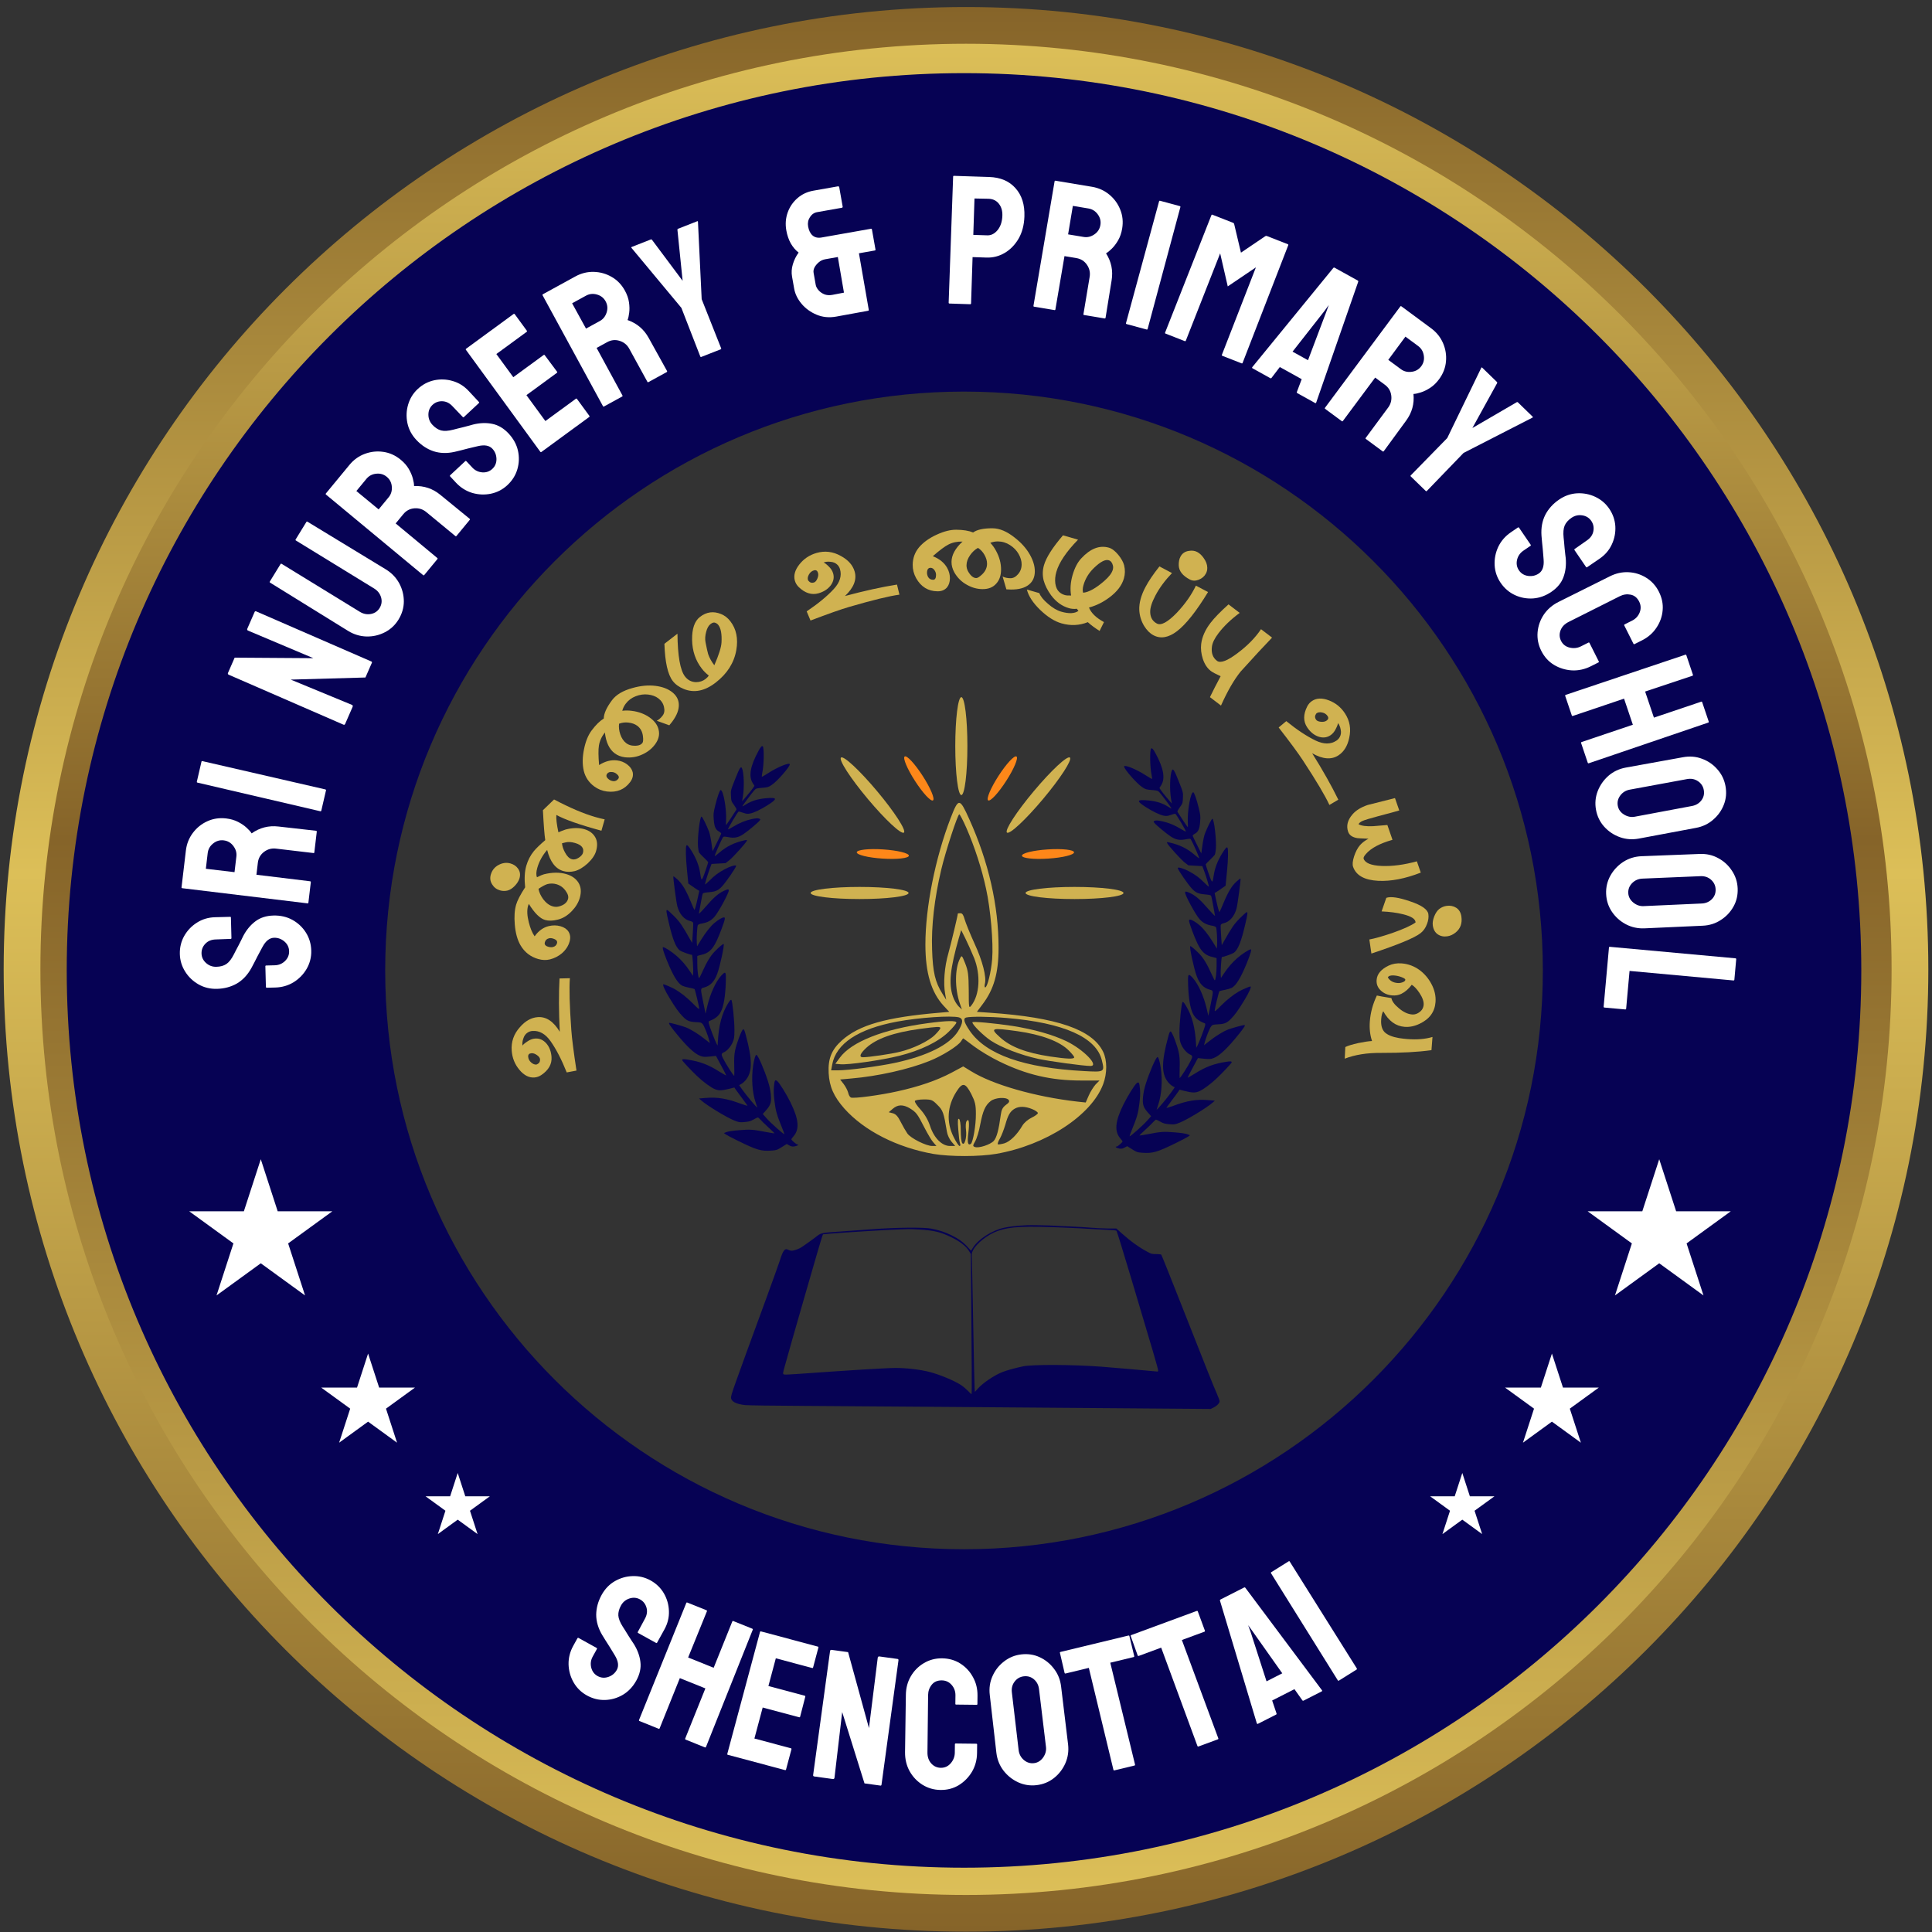
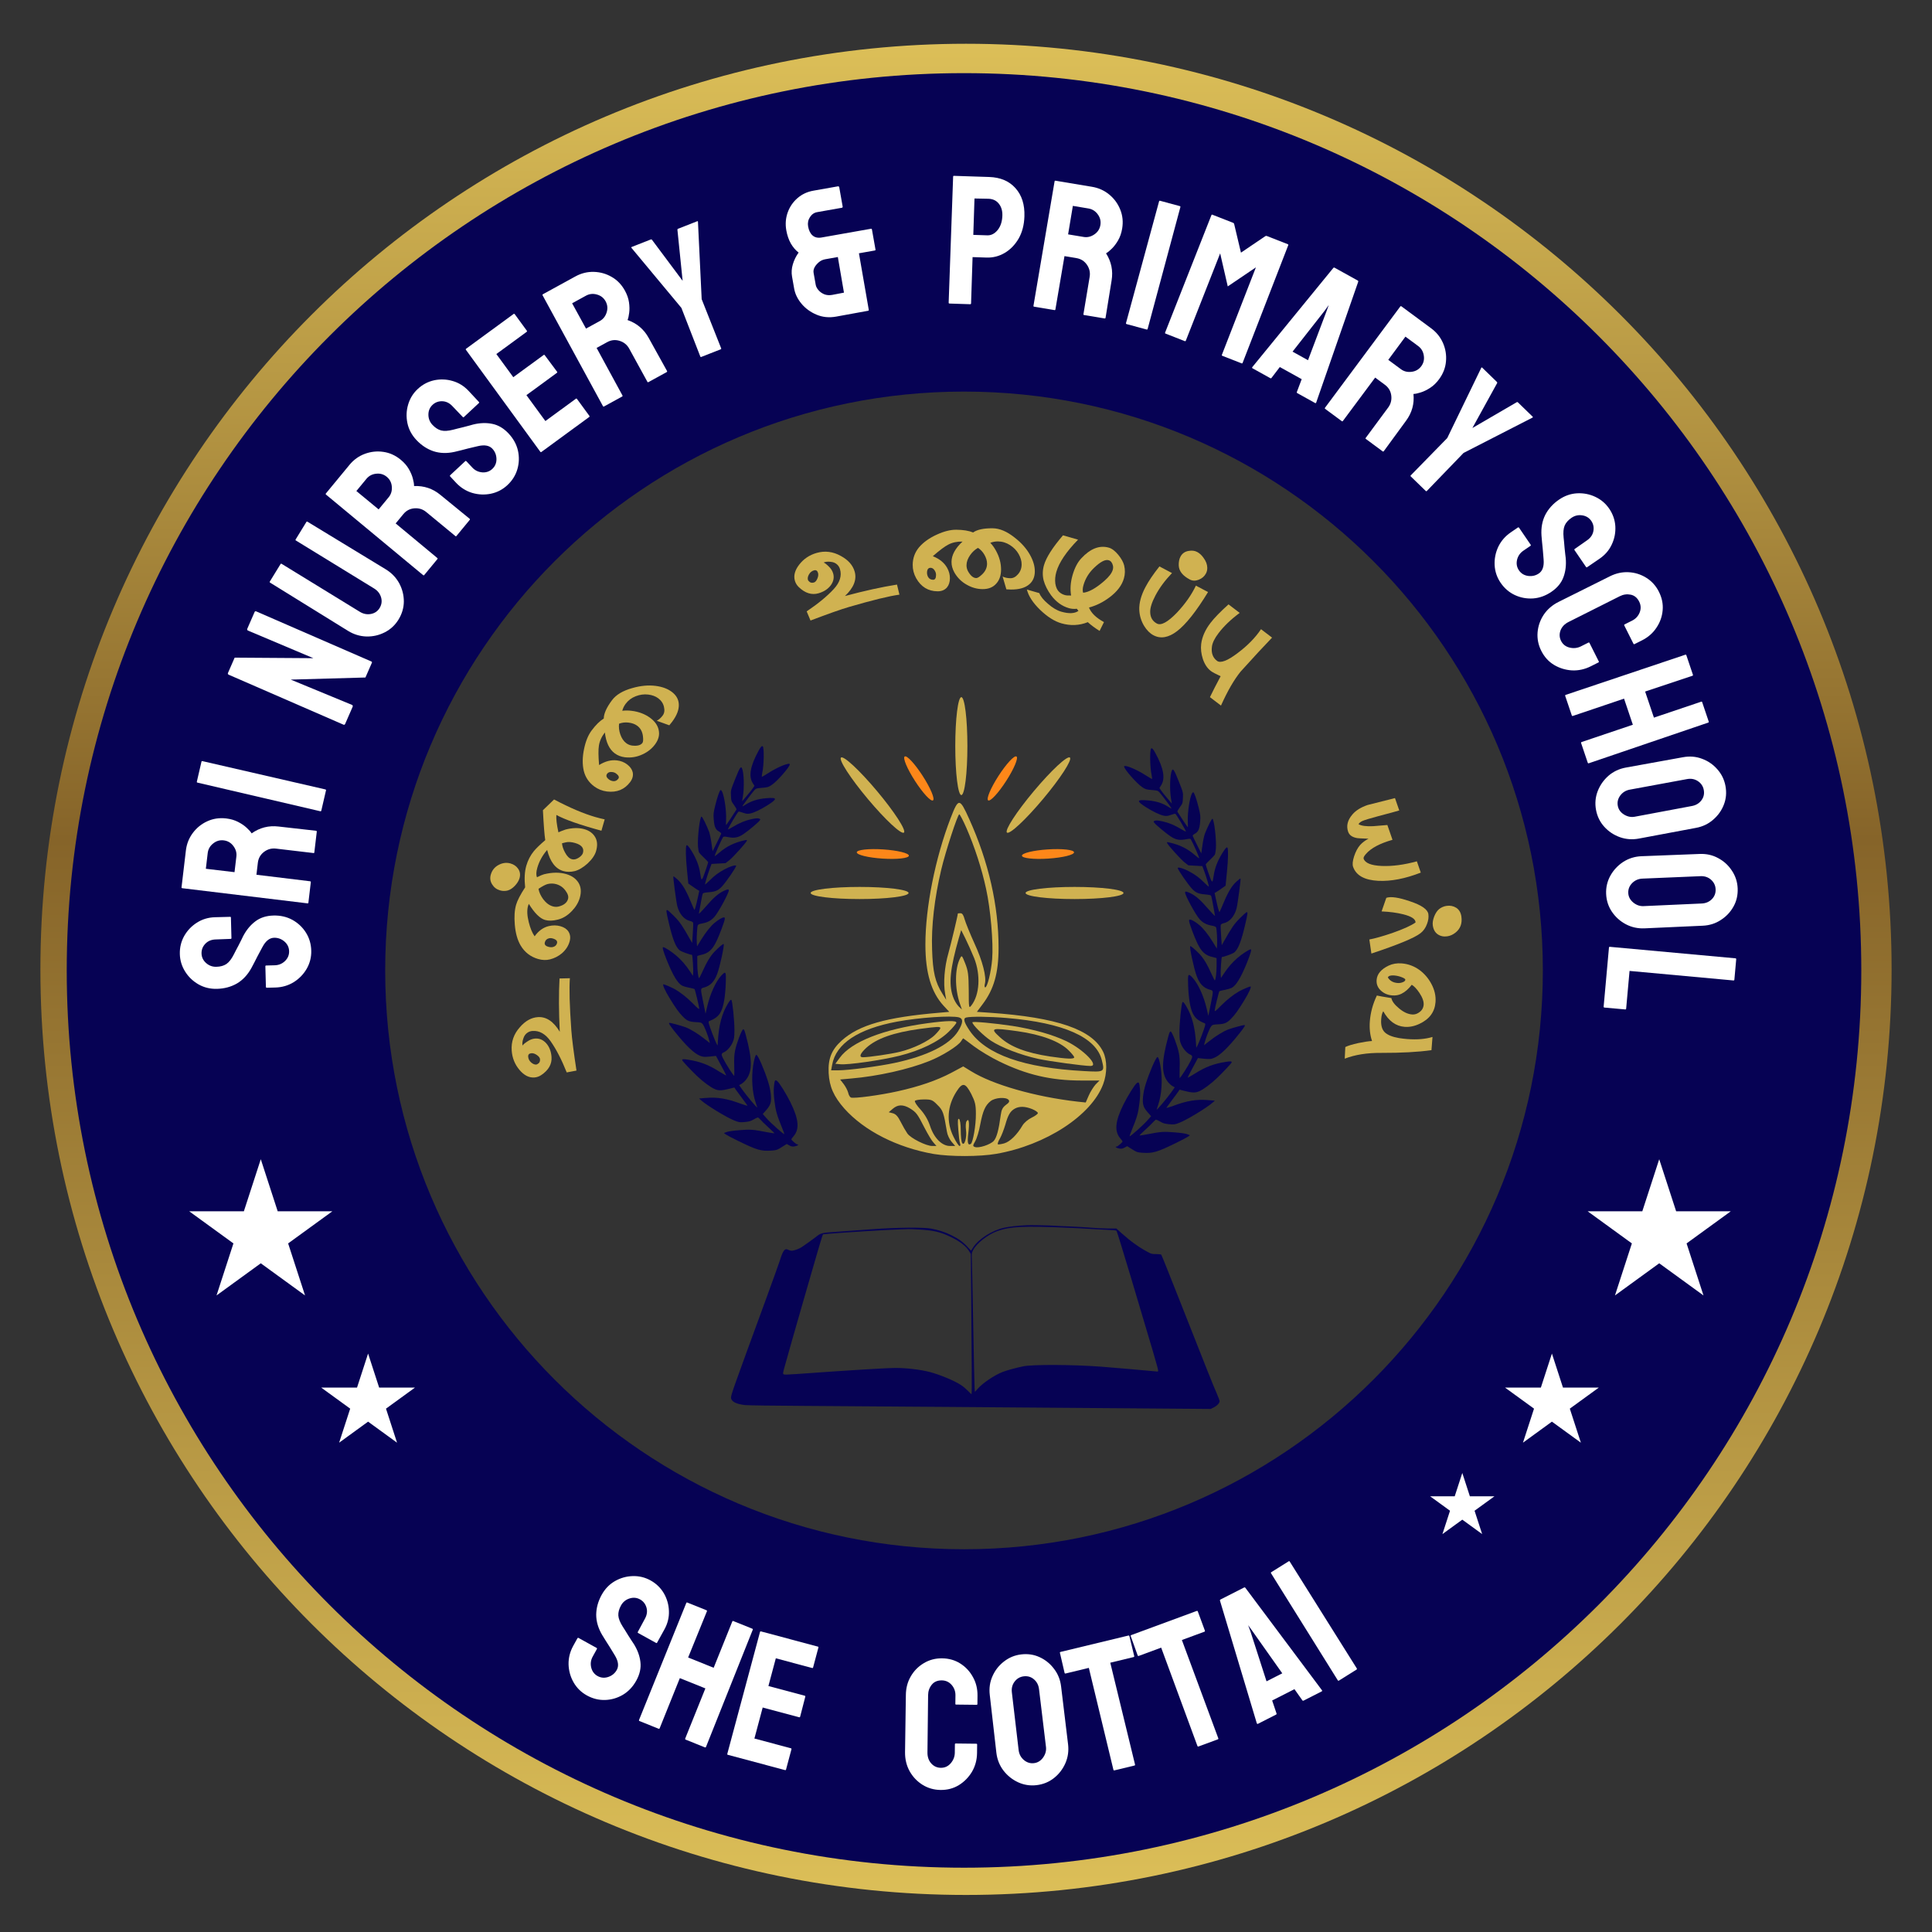
<svg xmlns="http://www.w3.org/2000/svg" width="263" height="263" viewBox="0 0 263 263" fill="none">
  <rect x="0" y="0" width="263" height="263" fill="#333333" stroke="none" />
  <g clip-path="url(#clip0_1398_162)">
-     <path d="M262.5 131.957C262.5 204.307 203.849 262.957 131.5 262.957C59.151 262.957 0.5 204.307 0.5 131.957C0.5 59.608 59.151 0.957 131.5 0.957C203.849 0.957 262.5 59.608 262.5 131.957ZM46.994 131.957C46.994 178.629 84.829 216.464 131.5 216.464C178.171 216.464 216.006 178.629 216.006 131.957C216.006 85.286 178.171 47.451 131.5 47.451C84.829 47.451 46.994 85.286 46.994 131.957Z" fill="url(#paint0_linear_1398_162)" />
    <path d="M257.5 131.957C257.5 201.545 201.088 257.957 131.5 257.957C61.912 257.957 5.5 201.545 5.5 131.957C5.5 62.369 61.912 5.957 131.5 5.957C201.088 5.957 257.5 62.369 257.5 131.957ZM50.219 131.957C50.219 176.847 86.61 213.238 131.5 213.238C176.39 213.238 212.781 176.847 212.781 131.957C212.781 87.067 176.39 50.676 131.5 50.676C86.61 50.676 50.219 87.067 50.219 131.957Z" fill="url(#paint1_linear_1398_162)" />
    <path d="M253.375 132.102C253.375 199.561 198.689 254.247 131.23 254.247C63.771 254.247 9.084 199.561 9.084 132.102C9.084 64.642 63.771 9.956 131.23 9.956C198.689 9.956 253.375 64.642 253.375 132.102ZM52.436 132.102C52.436 175.619 87.713 210.896 131.23 210.896C174.747 210.896 210.024 175.619 210.024 132.102C210.024 88.585 174.747 53.307 131.23 53.307C87.713 53.307 52.436 88.585 52.436 132.102Z" fill="#060254" />
    <path d="M139.799 166.784C138.548 166.847 137.346 166.973 136.664 167.135C135.032 167.501 133.233 168.647 132.48 169.793L132.185 170.25L131.721 169.751C131.081 169.054 130.476 168.626 129.499 168.14C128.613 167.712 127.812 167.451 126.757 167.248C125.71 167.051 122.082 167.086 118.847 167.325C117.434 167.423 115.318 167.578 114.137 167.662C111.753 167.824 111.774 167.817 111.008 168.429C110.811 168.583 110.403 168.879 110.094 169.097C109.785 169.308 109.384 169.596 109.201 169.722C108.829 169.99 108.111 170.257 107.753 170.257C107.619 170.257 107.422 170.2 107.31 170.137C106.853 169.87 106.593 170.193 106.171 171.557C106.037 171.979 105.144 174.468 104.188 177.077C99.745 189.212 99.513 189.866 99.513 190.252C99.513 190.773 100.181 191.131 101.411 191.272C101.748 191.314 105.355 191.363 109.602 191.384C113.778 191.405 122.665 191.469 129.359 191.525C136.052 191.581 146.76 191.666 153.165 191.708L164.808 191.799L165.202 191.602C165.659 191.384 166.024 190.998 166.024 190.745C166.024 190.646 165.849 190.175 165.638 189.697C165.181 188.663 164.217 186.252 160.744 177.435C159.324 173.821 158.122 170.833 158.079 170.791C158.037 170.749 157.735 170.714 157.39 170.714C156.835 170.714 156.737 170.693 156.322 170.475C155.148 169.863 153.952 169.012 152.715 167.908L151.963 167.233H150.852C150.247 167.233 149.228 167.184 148.588 167.128C147.948 167.072 146.605 166.994 145.6 166.952C144.594 166.917 143.582 166.868 143.35 166.847C142.78 166.805 140.362 166.762 139.799 166.784ZM145.297 167.128C146.626 167.184 148.124 167.262 148.623 167.304C149.129 167.339 150.071 167.388 150.718 167.416C151.534 167.444 151.928 167.487 151.991 167.55C152.04 167.599 152.905 170.404 153.917 173.786C156.969 183.981 157.658 186.329 157.658 186.582C157.658 186.716 157.63 186.723 157.257 186.681C156.561 186.603 151.295 186.146 149.875 186.041C146.057 185.753 140.587 185.732 139.3 185.992C138.224 186.217 137.036 186.54 136.446 186.779C135.328 187.222 133.781 188.27 133.099 189.043L132.712 189.479L132.67 188.959C132.649 188.67 132.565 184.874 132.487 180.522C132.41 176.17 132.326 172.162 132.304 171.607C132.262 170.615 132.262 170.601 132.459 170.2C132.909 169.272 134.463 168.049 135.806 167.571C137.542 166.959 139.342 166.875 145.297 167.128ZM125.154 167.374C127.102 167.494 127.995 167.705 129.373 168.358C130.673 168.977 131.538 169.652 131.967 170.383L132.157 170.707L132.213 176.648C132.29 185.148 132.304 189.725 132.255 189.774C132.234 189.795 132.016 189.606 131.777 189.345C131.531 189.092 131.116 188.734 130.842 188.558C129.97 187.974 127.973 187.138 126.581 186.772C125.316 186.442 123.439 186.217 121.934 186.217C120.69 186.217 115.747 186.519 108.505 187.039C107.106 187.138 106.747 187.145 106.663 187.074C106.565 186.99 106.579 186.892 106.769 186.196C107.338 184.065 111.767 168.689 111.929 168.295L112.035 168.028L112.928 167.944C114.819 167.775 120.872 167.402 122.574 167.353C122.939 167.339 123.432 167.325 123.664 167.318C123.896 167.311 124.564 167.339 125.154 167.374Z" fill="#060254" />
    <path d="M129.399 111.384C127.319 116.79 125.973 123.523 125.973 128.573C125.973 132.435 126.765 135.069 128.448 136.91L129.22 137.742L127.874 137.861C120.626 138.475 116.942 139.524 114.586 141.643C113.2 142.891 112.705 144.119 112.804 146.079C112.903 147.921 113.497 149.268 114.942 150.911C117.655 153.941 122.131 156.219 127.102 157.09C129.359 157.466 133.359 157.466 135.617 157.07C142.35 155.902 148.588 151.842 150.172 147.584C150.727 146.119 150.727 144.337 150.172 143.188C148.707 140.158 143.915 138.495 134.706 137.861L132.983 137.742L133.755 136.712C135.3 134.673 135.934 132.455 135.934 129.009C135.934 123.305 134.587 117.345 131.934 111.483C130.627 108.592 130.488 108.572 129.399 111.384ZM131.537 112.671C132.666 115.246 133.656 118.295 134.231 120.988C134.845 123.741 135.241 128.375 135.062 130.553C134.924 132.276 134.409 134.415 134.112 134.415C134.033 134.415 133.993 134.197 134.072 133.92C134.31 132.989 133.755 130.811 132.646 128.415C132.052 127.108 131.458 125.642 131.32 125.167C131.161 124.573 131.003 124.315 130.745 124.315C130.547 124.315 130.389 124.335 130.389 124.355C130.369 124.692 129.478 128.395 129.102 129.761C128.567 131.603 128.389 133.861 128.666 135.306L128.805 136.098L128.31 135.306C127.3 133.702 126.983 132.356 126.884 129.266C126.765 126.078 127.201 122.315 128.131 118.374C128.706 115.939 130.369 110.849 130.587 110.849C130.666 110.849 131.102 111.681 131.537 112.671ZM132.607 130.415C133.518 132.712 133.359 135.425 132.231 136.871C131.894 137.306 131.874 137.247 131.874 134.831C131.854 132.692 131.795 132.177 131.399 131.167C130.943 130.019 130.924 129.999 130.686 130.474C129.973 131.841 129.953 134.554 130.666 136.613L130.943 137.425L130.488 136.99C130.23 136.732 129.874 136.138 129.716 135.643C129.121 133.92 129.339 131.841 130.528 127.682L130.844 126.613L131.419 127.761C131.736 128.395 132.27 129.603 132.607 130.415ZM130.547 138.495C131.161 138.673 131.102 139.287 130.409 140.396C129.24 142.237 126.23 143.743 121.794 144.693C119.675 145.149 115.497 145.703 114.091 145.703H113.14L113.279 144.951C113.794 142.059 116.824 140.059 122.131 139.069C125.121 138.514 129.478 138.217 130.547 138.495ZM137.023 138.574C144.806 139.227 149.242 141.208 149.994 144.337C150.39 145.941 150.37 145.96 147.558 145.802C139.36 145.366 134.231 143.564 131.993 140.297C131.221 139.148 131.082 138.633 131.518 138.514C132.151 138.356 134.607 138.376 137.023 138.574ZM132.587 142.435C133.379 143.03 134.924 143.96 136.033 144.495C139.716 146.297 143.063 147.089 147.182 147.089H149.677L149.143 147.624C148.865 147.941 148.43 148.614 148.212 149.129L147.796 150.08L146.667 149.961C140.904 149.307 135.122 147.644 132.191 145.822L131.122 145.168L129.498 146.04C127.498 147.089 125.141 147.901 122.19 148.555C119.814 149.089 116.249 149.565 115.833 149.406C115.695 149.347 115.517 149.05 115.457 148.733C115.378 148.436 115.101 147.901 114.843 147.565L114.368 146.951L115.893 146.812C119.457 146.515 123.715 145.564 126.507 144.436C128.25 143.743 130.448 142.376 130.844 141.723C130.963 141.525 131.102 141.346 131.122 141.346C131.141 141.346 131.795 141.841 132.587 142.435ZM132.211 148.911C132.745 149.981 132.845 150.377 132.845 151.644C132.864 153.149 132.448 155.525 132.151 155.724C131.755 155.961 131.656 155.545 131.815 154.278C131.993 152.793 131.894 152.139 131.577 152.634C131.458 152.793 131.438 153.327 131.498 153.822C131.637 154.852 131.28 156.06 130.983 155.605C130.864 155.446 130.785 154.674 130.785 153.882C130.785 153.03 130.686 152.397 130.547 152.317C130.389 152.218 130.349 152.595 130.448 153.743C130.508 154.595 130.607 155.466 130.686 155.644C130.765 155.842 130.745 156.001 130.627 156.001C130.508 156.001 130.131 155.426 129.795 154.733C128.805 152.733 128.943 150.575 130.191 148.614C131.023 147.307 131.399 147.367 132.211 148.911ZM137.3 149.723C137.459 149.921 137.379 150.099 136.924 150.416C136.488 150.753 136.33 151.05 136.231 151.783C135.954 153.842 135.676 154.852 135.28 155.308C134.805 155.823 133.221 156.337 132.706 156.139C132.409 156.021 132.409 155.961 132.745 155.367C132.963 155.011 133.28 153.981 133.439 153.07C133.795 151.208 134.132 150.456 134.864 149.882C135.478 149.406 136.944 149.307 137.3 149.723ZM127.616 150.416C128.369 151.149 128.468 151.466 128.904 154.06C128.963 154.476 129.24 155.07 129.518 155.407L130.032 156.001H129.32C128.23 156.001 127.161 154.931 126.626 153.327C126.349 152.476 125.913 151.723 125.319 151.05C124.824 150.515 124.468 149.981 124.547 149.862C124.606 149.763 125.161 149.664 125.775 149.664C126.785 149.664 126.943 149.723 127.616 150.416ZM123.854 150.872C124.745 151.426 124.884 151.624 125.854 153.525C126.309 154.397 126.844 155.308 127.082 155.545L127.478 156.001H126.904C126.072 156.001 123.973 154.951 123.517 154.298C123.299 153.981 122.883 153.268 122.606 152.713C122.23 151.961 121.953 151.664 121.537 151.545L120.982 151.406L121.537 150.931C122.23 150.337 122.943 150.337 123.854 150.872ZM140.489 150.971C140.924 151.149 141.281 151.387 141.281 151.525C141.281 151.644 140.904 151.921 140.449 152.139C139.954 152.377 139.439 152.812 139.201 153.189C138.449 154.476 137.498 155.407 136.706 155.644C136.27 155.763 135.874 155.823 135.835 155.763C135.775 155.704 135.894 155.347 136.112 154.991C136.33 154.615 136.647 153.783 136.845 153.129C137.221 151.783 137.518 151.268 138.152 150.911C138.766 150.575 139.538 150.594 140.489 150.971Z" fill="#D0B251" />
    <path d="M126.27 139.287C120.23 140.099 115.893 141.822 114.309 144L113.714 144.812L114.368 144.871C115.418 144.99 120.032 144.317 122.428 143.723C125.339 142.99 127.735 141.822 129.121 140.475C129.716 139.901 130.191 139.326 130.191 139.208C130.191 138.91 128.923 138.93 126.27 139.287ZM128.012 139.96C128.012 140.059 127.676 140.475 127.28 140.871C126.428 141.723 124.309 142.752 122.468 143.188C121.279 143.485 118.269 143.921 117.477 143.921C116.883 143.921 117.081 143.426 117.933 142.634C119.339 141.366 121.636 140.554 125.24 140.059C127.636 139.742 128.012 139.722 128.012 139.96Z" fill="#D0B251" />
    <path d="M132.369 139.168C132.369 139.505 133.874 140.99 134.884 141.663C136.29 142.594 138.964 143.624 141.32 144.139C142.865 144.475 147.519 145.109 148.45 145.109C149.677 145.109 147.499 142.871 145.182 141.742C143.32 140.851 140.726 140.118 137.855 139.663C135.379 139.287 132.369 139.01 132.369 139.168ZM138.508 140.376C141.756 140.831 144.271 141.762 145.499 143.01C145.895 143.406 146.232 143.822 146.232 143.921C146.232 144.198 145.261 144.158 142.964 143.822C139.696 143.327 137.558 142.515 136.132 141.208C134.726 139.94 134.924 139.881 138.508 140.376Z" fill="#D0B251" />
    <path d="M139.61 121.561C139.61 122.017 142.594 122.387 146.275 122.387C149.956 122.387 152.939 122.017 152.939 121.561C152.939 121.106 149.956 120.736 146.275 120.736C142.594 120.736 139.61 121.106 139.61 121.561Z" fill="#D0B251" />
    <path d="M110.352 121.561C110.352 122.017 113.336 122.387 117.017 122.387C120.698 122.387 123.682 122.017 123.682 121.561C123.682 121.106 120.698 120.736 117.017 120.736C113.336 120.736 110.352 121.106 110.352 121.561Z" fill="#D0B251" />
    <path d="M130.865 94.902C130.409 94.902 130.04 97.886 130.04 101.567C130.04 105.248 130.409 108.231 130.865 108.231C131.321 108.231 131.69 105.248 131.69 101.567C131.69 97.886 131.321 94.902 130.865 94.902Z" fill="#D0B251" />
    <path d="M145.642 103.125C145.293 102.832 143.093 104.881 140.728 107.702C138.363 110.522 136.729 113.046 137.078 113.339C137.427 113.632 139.628 111.583 141.992 108.762C144.357 105.941 145.991 103.418 145.642 103.125Z" fill="#D0B251" />
    <path d="M146.208 116.021C146.185 115.676 144.579 115.501 142.62 115.63C140.661 115.758 139.092 116.142 139.114 116.487C139.137 116.833 140.743 117.008 142.702 116.879C144.661 116.751 146.23 116.366 146.208 116.021Z" fill="#FD8719" />
    <path d="M138.371 102.979C138.08 102.792 136.983 103.978 135.919 105.628C134.856 107.278 134.23 108.767 134.52 108.955C134.811 109.142 135.909 107.956 136.972 106.306C138.036 104.656 138.662 103.166 138.371 102.979Z" fill="#FD8719" />
    <path d="M123.156 102.979C123.446 102.792 124.544 103.978 125.607 105.628C126.671 107.278 127.297 108.767 127.006 108.955C126.716 109.142 125.618 107.956 124.555 106.306C123.491 104.656 122.865 103.166 123.156 102.979Z" fill="#FD8719" />
    <path d="M116.63 116.021C116.652 115.676 118.259 115.501 120.217 115.63C122.176 115.758 123.746 116.142 123.723 116.487C123.701 116.833 122.094 117.008 120.135 116.879C118.177 116.751 116.607 116.366 116.63 116.021Z" fill="#FD8719" />
    <path d="M114.486 103.125C114.835 102.832 117.035 104.881 119.4 107.702C121.765 110.522 123.399 113.046 123.049 113.339C122.7 113.632 120.5 111.583 118.135 108.762C115.77 105.941 114.136 103.418 114.486 103.125Z" fill="#D0B251" />
    <path d="M42.37 129.405C42.393 130.292 42.187 131.115 41.751 131.876C41.314 132.628 40.724 133.237 39.978 133.704C39.225 134.164 38.393 134.405 37.482 134.429L36.335 134.458C36.245 134.461 36.199 134.421 36.197 134.34L36.124 131.533C36.123 131.468 36.167 131.434 36.256 131.432L37.403 131.402C37.948 131.388 38.416 131.193 38.805 130.816C39.186 130.44 39.369 129.996 39.356 129.483C39.343 128.963 39.132 128.524 38.724 128.169C38.307 127.813 37.835 127.642 37.306 127.656C36.696 127.672 36.173 128.084 35.739 128.893C35.661 129.026 35.567 129.199 35.459 129.413C35.342 129.62 35.21 129.868 35.063 130.156C34.916 130.445 34.773 130.726 34.633 130.998C34.486 131.27 34.346 131.535 34.214 131.79C33.701 132.715 33.047 133.412 32.253 133.88C31.451 134.341 30.546 134.584 29.537 134.61C28.61 134.634 27.766 134.428 27.006 133.992C26.253 133.556 25.652 132.977 25.202 132.256C24.744 131.527 24.503 130.732 24.481 129.869C24.458 128.982 24.656 128.163 25.076 127.412C25.505 126.66 26.083 126.054 26.812 125.596C27.541 125.129 28.365 124.884 29.284 124.86L31.334 124.807C31.399 124.805 31.433 124.837 31.434 124.902L31.507 127.709C31.509 127.774 31.477 127.807 31.412 127.809L29.363 127.886C28.777 127.902 28.306 128.097 27.949 128.473C27.593 128.848 27.421 129.288 27.434 129.793C27.447 130.305 27.654 130.739 28.054 131.095C28.454 131.451 28.922 131.622 29.459 131.608C30.004 131.594 30.457 131.469 30.817 131.231C31.177 130.986 31.516 130.55 31.833 129.923C31.864 129.857 31.942 129.704 32.066 129.465C32.19 129.226 32.329 128.961 32.485 128.672C32.632 128.376 32.767 128.108 32.891 127.868C33.007 127.629 33.077 127.485 33.1 127.435C33.542 126.594 34.094 125.924 34.757 125.426C35.42 124.921 36.243 124.655 37.228 124.63C38.179 124.605 39.039 124.802 39.807 125.222C40.575 125.65 41.189 126.228 41.647 126.957C42.106 127.686 42.347 128.502 42.37 129.405Z" fill="white" />
    <path d="M42.313 120.076L41.98 122.888C41.973 122.953 41.928 122.98 41.848 122.971L24.797 120.908C24.732 120.9 24.703 120.864 24.711 120.799L25.304 115.781C25.41 114.883 25.726 114.085 26.251 113.385C26.776 112.685 27.432 112.156 28.22 111.798C29.009 111.433 29.868 111.305 30.798 111.414C31.404 111.486 31.943 111.644 32.414 111.888C32.885 112.132 33.275 112.399 33.585 112.69C33.896 112.973 34.12 113.224 34.258 113.446C35.358 112.666 36.579 112.355 37.92 112.514L43.015 113.091C43.096 113.1 43.131 113.146 43.121 113.226L42.789 116.039C42.782 116.104 42.754 116.133 42.705 116.127L37.565 115.52C36.967 115.45 36.425 115.599 35.939 115.967C35.453 116.336 35.174 116.827 35.101 117.442L34.908 119.078L42.203 119.964C42.284 119.974 42.32 120.011 42.313 120.076ZM28.274 116.131L28.022 118.265L31.925 118.726L32.178 116.592C32.238 116.083 32.101 115.608 31.768 115.167C31.436 114.718 30.995 114.461 30.446 114.397C29.92 114.335 29.445 114.475 29.019 114.818C28.585 115.16 28.337 115.598 28.274 116.131Z" fill="white" />
    <path d="M44.38 107.583L43.741 110.342C43.722 110.421 43.673 110.452 43.594 110.433L26.867 106.534C26.804 106.519 26.779 106.48 26.794 106.417L27.428 103.682C27.442 103.618 27.482 103.594 27.545 103.609L44.283 107.46C44.362 107.479 44.394 107.519 44.38 107.583Z" fill="white" />
    <path d="M47.992 96.243L46.99 98.536C46.938 98.655 46.859 98.692 46.755 98.647L31.141 91.851C31.021 91.799 30.988 91.713 31.04 91.594L31.944 89.524L42.662 89.598L33.765 85.844C33.646 85.792 33.616 85.699 33.674 85.564L34.666 83.294C34.706 83.204 34.785 83.186 34.904 83.238L50.541 90.043C50.63 90.082 50.658 90.139 50.626 90.214L49.746 92.227L39.577 92.513L47.905 95.952C48.025 96.004 48.053 96.101 47.992 96.243Z" fill="white" />
    <path d="M54.244 84.349C53.784 85.098 53.164 85.673 52.385 86.073C51.605 86.473 50.772 86.663 49.885 86.645C48.997 86.615 48.164 86.362 47.387 85.885L36.758 79.307C36.702 79.273 36.691 79.229 36.725 79.173L38.194 76.78C38.228 76.724 38.272 76.714 38.328 76.748L48.983 83.284C49.461 83.578 49.964 83.676 50.491 83.579C51.011 83.479 51.406 83.21 51.674 82.773C51.955 82.315 52.022 81.831 51.877 81.322C51.724 80.808 51.408 80.404 50.93 80.111L40.275 73.574C40.219 73.54 40.209 73.495 40.242 73.44L41.711 71.047C41.745 70.991 41.789 70.981 41.845 71.014L52.525 77.509C53.309 77.99 53.916 78.62 54.345 79.399C54.763 80.18 54.972 81.006 54.974 81.876C54.968 82.741 54.725 83.565 54.244 84.349Z" fill="white" />
    <path d="M59.547 76.102L57.745 78.287C57.704 78.337 57.652 78.336 57.589 78.284L44.369 67.319C44.319 67.278 44.315 67.232 44.356 67.182L47.572 63.283C48.146 62.586 48.844 62.085 49.664 61.781C50.485 61.477 51.323 61.387 52.179 61.513C53.041 61.633 53.832 61.99 54.554 62.586C55.025 62.974 55.393 63.398 55.657 63.859C55.92 64.319 56.104 64.755 56.207 65.167C56.316 65.573 56.368 65.906 56.364 66.167C57.711 66.107 58.906 66.506 59.948 67.366L63.919 70.609C63.981 70.661 63.987 70.718 63.935 70.781L62.133 72.966C62.092 73.016 62.052 73.025 62.015 72.994L58.022 69.701C57.557 69.318 57.021 69.15 56.412 69.197C55.804 69.244 55.303 69.506 54.91 69.983L53.861 71.254L59.515 75.949C59.578 76.001 59.589 76.052 59.547 76.102ZM49.879 65.186L48.512 66.843L51.544 69.344L52.911 67.686C53.238 67.291 53.38 66.818 53.339 66.267C53.302 65.709 53.071 65.255 52.644 64.903C52.236 64.566 51.76 64.427 51.216 64.485C50.666 64.538 50.221 64.771 49.879 65.186Z" fill="white" />
    <path d="M69.076 66.035C68.427 66.641 67.674 67.032 66.815 67.21C65.963 67.382 65.115 67.344 64.271 67.096C63.428 66.836 62.696 66.373 62.074 65.707L61.291 64.868C61.23 64.802 61.229 64.742 61.289 64.686L63.341 62.771C63.389 62.726 63.443 62.737 63.505 62.802L64.287 63.641C64.659 64.04 65.115 64.26 65.655 64.302C66.189 64.338 66.644 64.181 67.019 63.831C67.399 63.476 67.588 63.027 67.583 62.486C67.573 61.939 67.388 61.471 67.027 61.085C66.611 60.639 65.956 60.521 65.062 60.732C64.911 60.761 64.719 60.806 64.487 60.867C64.255 60.917 63.982 60.982 63.668 61.063C63.355 61.145 63.05 61.223 62.753 61.3C62.451 61.37 62.161 61.44 61.882 61.511C60.849 61.74 59.895 61.713 59.018 61.429C58.141 61.134 57.359 60.617 56.67 59.88C56.037 59.201 55.632 58.433 55.455 57.575C55.283 56.722 55.317 55.889 55.559 55.074C55.8 54.247 56.236 53.539 56.867 52.951C57.516 52.346 58.261 51.951 59.102 51.767C59.949 51.59 60.785 51.621 61.612 51.863C62.444 52.099 63.174 52.553 63.802 53.226L65.201 54.725C65.245 54.773 65.243 54.819 65.196 54.863L63.143 56.779C63.096 56.823 63.05 56.821 63.005 56.774L61.588 55.291C61.188 54.863 60.73 54.639 60.212 54.621C59.695 54.604 59.251 54.767 58.882 55.111C58.508 55.461 58.319 55.903 58.318 56.439C58.317 56.974 58.499 57.438 58.866 57.831C59.238 58.23 59.632 58.485 60.048 58.597C60.471 58.704 61.022 58.669 61.702 58.491C61.772 58.47 61.937 58.427 62.199 58.361C62.46 58.295 62.75 58.225 63.07 58.149C63.389 58.062 63.68 57.986 63.941 57.92C64.197 57.849 64.351 57.805 64.404 57.79C65.327 57.562 66.195 57.532 67.006 57.698C67.824 57.859 68.569 58.3 69.241 59.02C69.89 59.716 70.313 60.49 70.508 61.343C70.697 62.202 70.67 63.045 70.429 63.871C70.187 64.698 69.736 65.419 69.076 66.035Z" fill="white" />
    <path d="M80.216 56.758L73.694 61.53C73.642 61.568 73.591 61.555 73.543 61.489L63.42 47.614C63.382 47.562 63.389 47.516 63.441 47.478L69.924 42.734C69.976 42.696 70.026 42.709 70.075 42.775L71.725 45.031C71.764 45.084 71.757 45.129 71.704 45.167L67.567 48.195L69.873 51.347L74.011 48.32C74.064 48.281 74.109 48.288 74.147 48.341L75.84 50.612C75.878 50.665 75.871 50.71 75.818 50.748L71.661 53.791L74.242 57.317L78.399 54.275C78.452 54.237 78.502 54.25 78.55 54.316L80.237 56.621C80.275 56.674 80.268 56.719 80.216 56.758Z" fill="white" />
    <path d="M84.7 53.974L82.217 55.335C82.16 55.367 82.112 55.347 82.073 55.275L73.858 40.192C73.827 40.135 73.84 40.091 73.897 40.059L78.328 37.63C79.12 37.195 79.953 36.989 80.828 37.01C81.703 37.032 82.515 37.26 83.263 37.694C84.019 38.124 84.622 38.749 85.072 39.57C85.365 40.105 85.549 40.635 85.624 41.161C85.698 41.686 85.707 42.159 85.65 42.58C85.601 42.997 85.526 43.326 85.426 43.566C86.699 44.01 87.66 44.824 88.31 46.008L90.796 50.492C90.835 50.563 90.819 50.619 90.748 50.658L88.265 52.019C88.208 52.051 88.167 52.045 88.144 52.002L85.655 47.464C85.366 46.936 84.93 46.581 84.347 46.399C83.765 46.217 83.203 46.275 82.66 46.572L81.216 47.364L84.727 53.82C84.766 53.891 84.757 53.943 84.7 53.974ZM79.766 40.252L77.882 41.285L79.772 44.731L81.656 43.699C82.105 43.452 82.413 43.065 82.579 42.538C82.751 42.007 82.705 41.499 82.439 41.014C82.184 40.55 81.794 40.244 81.268 40.097C80.737 39.942 80.237 39.994 79.766 40.252Z" fill="white" />
    <path d="M98.117 47.547L95.447 48.595C95.394 48.615 95.355 48.596 95.332 48.535L92.758 41.913L85.956 33.738C85.917 33.683 85.928 33.644 85.989 33.62L88.579 32.603C88.655 32.574 88.712 32.586 88.751 32.641L92.925 38.228L92.217 31.28C92.208 31.214 92.234 31.169 92.295 31.145L94.908 30.119C94.969 30.095 95.004 30.116 95.012 30.183L95.518 40.725L98.172 47.42C98.196 47.48 98.178 47.523 98.117 47.547Z" fill="white" />
    <path d="M118.187 42.302L113.816 43.1C112.854 43.27 111.962 43.18 111.14 42.83C110.327 42.486 109.648 41.991 109.104 41.343C108.567 40.694 108.235 40.009 108.108 39.288L107.821 37.665C107.721 37.104 107.758 36.54 107.93 35.972C108.101 35.397 108.363 34.867 108.715 34.383C108.304 34.067 107.95 33.655 107.653 33.145C107.363 32.626 107.158 32.03 107.039 31.357C106.889 30.508 106.952 29.695 107.228 28.919C107.505 28.151 107.948 27.502 108.557 26.973C109.166 26.444 109.887 26.105 110.72 25.958L114.05 25.369C114.162 25.349 114.228 25.395 114.248 25.507L114.709 28.116C114.726 28.212 114.687 28.268 114.591 28.285L111.237 28.879C110.828 28.951 110.501 29.179 110.254 29.561C110.008 29.944 109.926 30.367 110.008 30.832C110.106 31.385 110.311 31.795 110.623 32.062C110.934 32.329 111.343 32.418 111.847 32.329L118.543 31.144C118.631 31.128 118.682 31.161 118.696 31.241L119.181 33.981C119.193 34.045 119.166 34.083 119.102 34.095L116.926 34.48L118.266 42.189C118.277 42.253 118.251 42.291 118.187 42.302ZM113.292 40.143L114.887 39.836L114.054 34.988L112.347 35.29C112.002 35.351 111.704 35.49 111.454 35.708C110.903 36.194 110.67 36.673 110.754 37.146L111.041 38.769C111.083 39.009 111.209 39.252 111.417 39.496C111.626 39.74 111.891 39.928 112.212 40.062C112.531 40.187 112.892 40.214 113.292 40.143Z" fill="white" />
    <path d="M132.064 41.413L129.258 41.322C129.177 41.319 129.137 41.277 129.14 41.196L129.748 24.031C129.75 23.966 129.784 23.934 129.849 23.937L134.656 24.093C136.185 24.143 137.378 24.65 138.234 25.614C139.098 26.571 139.504 27.85 139.452 29.453C139.414 30.624 139.149 31.637 138.657 32.492C138.157 33.339 137.525 33.986 136.762 34.433C135.998 34.881 135.177 35.09 134.298 35.062L132.395 34.999L132.19 41.295C132.187 41.376 132.145 41.416 132.064 41.413ZM134.559 27.058L132.655 27.02L132.494 31.974L134.397 32.036C134.926 32.053 135.394 31.816 135.8 31.324C136.207 30.825 136.424 30.168 136.451 29.355C136.472 28.704 136.314 28.166 135.978 27.739C135.642 27.305 135.169 27.078 134.559 27.058Z" fill="white" />
    <path d="M143.556 42.214L140.763 41.748C140.699 41.737 140.673 41.692 140.687 41.612L143.56 24.678C143.571 24.614 143.608 24.587 143.672 24.598L148.657 25.429C149.548 25.578 150.331 25.931 151.005 26.489C151.679 27.047 152.176 27.728 152.496 28.532C152.824 29.338 152.911 30.202 152.757 31.125C152.656 31.727 152.473 32.258 152.207 32.716C151.94 33.175 151.655 33.553 151.35 33.848C151.053 34.145 150.79 34.357 150.563 34.484C151.289 35.62 151.541 36.854 151.319 38.187L150.5 43.248C150.486 43.328 150.44 43.362 150.359 43.348L147.566 42.883C147.502 42.872 147.474 42.842 147.482 42.794L148.333 37.689C148.432 37.095 148.309 36.546 147.964 36.043C147.619 35.54 147.141 35.238 146.531 35.136L144.906 34.865L143.673 42.109C143.659 42.19 143.62 42.225 143.556 42.214ZM148.165 28.379L146.046 28.026L145.399 31.903L147.519 32.256C148.024 32.341 148.505 32.227 148.962 31.915C149.426 31.605 149.704 31.177 149.795 30.631C149.882 30.109 149.764 29.628 149.442 29.186C149.12 28.737 148.695 28.468 148.165 28.379Z" fill="white" />
    <path d="M156.103 44.859L153.369 44.12C153.29 44.099 153.262 44.049 153.283 43.971L157.787 27.396C157.804 27.334 157.844 27.311 157.907 27.328L160.618 28.06C160.68 28.077 160.703 28.117 160.686 28.18L156.229 44.767C156.208 44.845 156.166 44.876 156.103 44.859Z" fill="white" />
    <path d="M161.293 46.441L158.656 45.409C158.595 45.385 158.58 45.336 158.609 45.26L164.911 29.282C164.935 29.222 164.977 29.203 165.038 29.227L167.88 30.338C167.94 30.362 167.982 30.413 168.003 30.492L168.929 34.393L172.244 32.15C172.313 32.107 172.382 32.099 172.45 32.126L175.303 33.242C175.372 33.269 175.394 33.312 175.37 33.373L169.159 49.386C169.13 49.462 169.085 49.488 169.024 49.464L166.386 48.433C166.326 48.409 166.31 48.359 166.34 48.283L170.964 36.395L167.132 38.986L166.098 34.491L161.429 46.362C161.399 46.438 161.354 46.464 161.293 46.441Z" fill="white" />
    <path d="M170.47 49.978L181.512 36.463C181.558 36.414 181.609 36.405 181.666 36.437L184.836 38.195C184.893 38.227 184.913 38.275 184.896 38.34L179.17 54.804C179.137 54.879 179.089 54.899 179.025 54.863L176.602 53.519C176.531 53.48 176.511 53.422 176.544 53.347L177.197 51.616L174.219 49.964L173.096 51.435C173.049 51.502 172.994 51.518 172.93 51.482L170.496 50.132C170.439 50.101 170.43 50.049 170.47 49.978ZM180.564 42.4L180.886 41.517L180.34 42.276L175.953 47.869L178.056 49.035L180.564 42.4Z" fill="white" />
    <path d="M182.662 57.336L180.384 55.653C180.332 55.614 180.33 55.562 180.378 55.497L190.625 41.713C190.663 41.661 190.709 41.654 190.761 41.693L194.826 44.696C195.552 45.233 196.089 45.903 196.437 46.706C196.784 47.51 196.918 48.342 196.838 49.203C196.764 50.07 196.449 50.88 195.893 51.632C195.53 52.123 195.126 52.512 194.681 52.8C194.235 53.088 193.809 53.295 193.403 53.42C193.004 53.55 192.674 53.619 192.413 53.629C192.545 54.971 192.209 56.185 191.406 57.272L188.379 61.41C188.331 61.475 188.274 61.484 188.208 61.435L185.931 59.752C185.878 59.714 185.867 59.675 185.896 59.635L188.972 55.473C189.33 54.988 189.469 54.444 189.39 53.839C189.311 53.234 189.022 52.748 188.525 52.38L187.2 51.401L182.813 57.296C182.764 57.362 182.714 57.375 182.662 57.336ZM193.048 47.101L191.32 45.825L188.984 48.986L190.712 50.263C191.125 50.567 191.605 50.684 192.153 50.614C192.707 50.548 193.149 50.292 193.478 49.847C193.792 49.422 193.906 48.939 193.819 48.4C193.737 47.853 193.48 47.421 193.048 47.101Z" fill="white" />
    <path d="M194.091 66.842L192.034 64.843C191.993 64.803 191.995 64.76 192.041 64.714L197.009 59.635L201.646 50.064C201.68 50.006 201.72 50 201.766 50.045L203.762 51.985C203.821 52.042 203.833 52.099 203.799 52.157L200.434 58.266L206.47 54.752C206.527 54.716 206.579 54.721 206.625 54.767L208.639 56.723C208.685 56.769 208.68 56.809 208.623 56.844L199.231 61.658L194.229 66.84C194.184 66.887 194.138 66.888 194.091 66.842Z" fill="white" />
    <path d="M204.281 79.339C203.781 78.607 203.508 77.803 203.462 76.928C203.421 76.059 203.586 75.227 203.959 74.43C204.343 73.636 204.911 72.982 205.663 72.468L206.611 71.82C206.685 71.77 206.745 71.778 206.791 71.845L208.374 74.164C208.411 74.218 208.392 74.27 208.318 74.32L207.371 74.967C206.921 75.275 206.634 75.692 206.511 76.22C206.395 76.742 206.482 77.215 206.771 77.639C207.065 78.069 207.48 78.323 208.015 78.4C208.558 78.473 209.048 78.36 209.485 78.062C209.989 77.718 210.204 77.088 210.13 76.172C210.124 76.019 210.108 75.823 210.083 75.584C210.069 75.347 210.046 75.067 210.013 74.745C209.98 74.422 209.948 74.109 209.918 73.805C209.894 73.496 209.868 73.198 209.84 72.912C209.769 71.856 209.94 70.916 210.353 70.092C210.777 69.27 211.406 68.575 212.239 68.006C213.006 67.482 213.826 67.198 214.702 67.152C215.57 67.111 216.389 67.271 217.158 67.632C217.939 67.996 218.572 68.534 219.059 69.246C219.559 69.979 219.837 70.775 219.892 71.634C219.94 72.498 219.782 73.32 219.418 74.101C219.059 74.888 218.5 75.541 217.74 76.06L216.047 77.216C215.993 77.253 215.948 77.245 215.911 77.191L214.328 74.872C214.291 74.819 214.3 74.773 214.353 74.737L216.033 73.56C216.517 73.229 216.807 72.81 216.903 72.301C216.998 71.792 216.904 71.329 216.62 70.912C216.33 70.489 215.921 70.236 215.392 70.154C214.863 70.072 214.377 70.183 213.933 70.485C213.483 70.793 213.171 71.144 212.997 71.539C212.828 71.94 212.78 72.49 212.853 73.189C212.863 73.261 212.88 73.432 212.906 73.7C212.932 73.968 212.958 74.266 212.984 74.593C213.021 74.922 213.053 75.221 213.079 75.489C213.111 75.753 213.131 75.912 213.138 75.966C213.223 76.913 213.122 77.775 212.835 78.553C212.553 79.337 212.005 80.007 211.192 80.562C210.406 81.099 209.576 81.399 208.703 81.463C207.826 81.521 206.997 81.367 206.216 81.004C205.436 80.64 204.791 80.085 204.281 79.339Z" fill="white" />
    <path d="M209.811 88.597C209.405 87.79 209.238 86.95 209.309 86.076C209.383 85.21 209.664 84.409 210.15 83.672C210.647 82.94 211.317 82.362 212.161 81.938L219.141 78.457C219.97 78.04 220.814 77.853 221.673 77.894C222.539 77.933 223.342 78.18 224.082 78.637C224.833 79.098 225.413 79.736 225.822 80.55C226.239 81.379 226.41 82.217 226.335 83.066C226.264 83.921 225.984 84.713 225.494 85.442C225.015 86.174 224.357 86.751 223.521 87.171L222.496 87.686C222.438 87.716 222.394 87.701 222.365 87.643L221.104 85.134C221.075 85.076 221.089 85.033 221.147 85.003L222.173 84.488C222.667 84.24 223.012 83.866 223.208 83.367C223.403 82.868 223.38 82.378 223.139 81.898C222.872 81.368 222.486 81.052 221.98 80.951C221.474 80.85 220.981 80.92 220.501 81.161L213.531 84.664C212.986 84.938 212.619 85.323 212.431 85.819C212.25 86.31 212.275 86.785 212.505 87.243C212.746 87.723 213.136 88.028 213.675 88.158C214.221 88.284 214.731 88.228 215.203 87.991L216.239 87.47C216.298 87.441 216.341 87.455 216.37 87.514L217.642 90.044C217.671 90.102 217.657 90.146 217.599 90.175L216.563 90.696C215.726 91.116 214.864 91.303 213.976 91.258C213.092 91.202 212.278 90.95 211.534 90.504C210.798 90.055 210.224 89.419 209.811 88.597Z" fill="white" />
    <path d="M213.97 97.402L213.064 94.719C213.044 94.657 213.072 94.613 213.149 94.587L229.431 89.121C229.493 89.1 229.537 89.128 229.563 89.205L230.452 91.843C230.478 91.92 230.46 91.969 230.399 91.989L223.948 94.139L225.146 97.69L231.589 95.517C231.65 95.496 231.692 95.517 231.712 95.579L232.602 98.216C232.628 98.293 232.61 98.342 232.548 98.363L216.289 103.899C216.212 103.925 216.161 103.899 216.135 103.822L215.237 101.162C215.211 101.084 215.237 101.033 215.314 101.007L222.277 98.658L221.08 95.107L214.116 97.456C214.039 97.481 213.99 97.464 213.97 97.402Z" fill="white" />
    <path d="M217.262 110.239C217.102 109.367 217.177 108.521 217.49 107.703C217.804 106.892 218.292 106.193 218.953 105.608C219.624 105.029 220.408 104.657 221.305 104.492L229.1 103.08C230.012 102.912 230.873 102.981 231.683 103.287C232.499 103.583 233.195 104.059 233.771 104.714C234.354 105.368 234.726 106.127 234.885 106.991C235.051 107.887 234.979 108.732 234.67 109.526C234.363 110.327 233.876 111.012 233.212 111.582C232.557 112.158 231.777 112.529 230.873 112.696L223.086 114.156C222.19 114.321 221.329 114.256 220.505 113.961C219.672 113.66 218.964 113.186 218.382 112.54C217.799 111.895 217.426 111.128 217.262 110.239ZM220.228 109.693C220.319 110.189 220.599 110.584 221.067 110.879C221.543 111.172 222.033 111.272 222.537 111.179L230.324 109.719C230.868 109.618 231.296 109.361 231.609 108.948C231.922 108.534 232.03 108.064 231.932 107.535C231.839 107.031 231.576 106.633 231.141 106.341C230.706 106.048 230.209 105.954 229.649 106.057L221.858 107.493C221.322 107.592 220.891 107.858 220.565 108.29C220.247 108.721 220.135 109.189 220.228 109.693Z" fill="white" />
    <path d="M218.64 121.681C218.603 120.795 218.797 119.968 219.22 119.201C219.645 118.442 220.225 117.819 220.962 117.332C221.708 116.853 222.536 116.594 223.447 116.556L231.363 116.248C232.29 116.209 233.133 116.397 233.892 116.814C234.658 117.221 235.281 117.79 235.759 118.519C236.246 119.248 236.508 120.051 236.545 120.929C236.583 121.84 236.394 122.667 235.977 123.409C235.56 124.16 234.983 124.77 234.245 125.241C233.516 125.72 232.692 125.978 231.773 126.017L223.859 126.374C222.948 126.412 222.106 126.227 221.331 125.82C220.548 125.405 219.913 124.837 219.427 124.116C218.94 123.395 218.678 122.584 218.64 121.681ZM221.653 121.555C221.674 122.059 221.896 122.489 222.318 122.846C222.748 123.203 223.22 123.371 223.732 123.349L231.646 122.992C232.199 122.969 232.659 122.775 233.027 122.409C233.394 122.043 233.567 121.592 233.544 121.055C233.523 120.543 233.317 120.112 232.928 119.762C232.539 119.412 232.059 119.248 231.49 119.272L223.575 119.605C223.03 119.628 222.566 119.83 222.183 120.213C221.808 120.595 221.631 121.043 221.653 121.555Z" fill="white" />
    <path d="M218.302 137.025L219.027 128.977C219.033 128.912 219.076 128.883 219.157 128.89L236.237 130.453C236.318 130.46 236.355 130.504 236.347 130.585L236.098 133.357C236.09 133.438 236.046 133.475 235.965 133.468L221.828 132.17L221.366 137.301C221.359 137.382 221.314 137.419 221.233 137.412L218.413 137.158C218.332 137.15 218.295 137.106 218.302 137.025Z" fill="white" />
    <path d="M225.867 157.804L228.169 164.887H235.616L229.591 169.264L231.892 176.347L225.867 171.97L219.842 176.347L222.144 169.264L216.119 164.887H223.566L225.867 157.804Z" fill="white" />
    <path d="M211.26 184.258L212.766 188.893H217.639L213.696 191.757L215.202 196.391L211.26 193.527L207.318 196.391L208.824 191.757L204.881 188.893H209.754L211.26 184.258Z" fill="white" />
    <path d="M199.06 200.513L200.092 203.691H203.434L200.73 205.655L201.763 208.833L199.06 206.869L196.356 208.833L197.389 205.655L194.686 203.691H198.027L199.06 200.513Z" fill="white" />
    <path d="M35.5 157.804L33.199 164.887H25.752L31.776 169.264L29.475 176.347L35.5 171.97L41.525 176.347L39.223 169.264L45.248 164.887H37.801L35.5 157.804Z" fill="white" />
    <path d="M50.107 184.258L48.601 188.893H43.728L47.671 191.757L46.165 196.391L50.107 193.527L54.049 196.391L52.544 191.757L56.486 188.893H51.613L50.107 184.258Z" fill="white" />
-     <path d="M62.307 200.513L61.275 203.691H57.933L60.636 205.655L59.604 208.833L62.307 206.869L65.01 208.833L63.978 205.655L66.681 203.691H63.34L62.307 200.513Z" fill="white" />
    <path d="M76.168 133.198L77.577 133.163C77.47 134.553 77.535 136.908 77.773 140.229C77.853 141.356 78.087 143.192 78.475 145.737L77.147 145.986C76.449 144.242 75.716 142.824 74.947 141.732C74.243 140.739 73.424 140.275 72.487 140.342C72.239 140.36 72.016 140.435 71.82 140.566C71.538 140.748 71.345 141.019 71.238 141.38C71.116 141.727 71.08 142.045 71.13 142.336C71.208 142.198 71.423 142.014 71.774 141.783C72.124 141.537 72.482 141.401 72.848 141.375C73.433 141.333 73.941 141.554 74.373 142.038C74.79 142.523 75.025 143.138 75.078 143.885C75.147 144.85 74.684 145.67 73.688 146.344C73.393 146.541 73.078 146.652 72.741 146.676C72.01 146.728 71.331 146.38 70.704 145.631C70.077 144.881 69.728 144.009 69.657 143.015C69.571 141.815 69.943 140.752 70.774 139.825C71.508 138.978 72.321 138.523 73.213 138.46C74.354 138.378 75.35 139.042 76.201 140.452C76.064 137.712 76.053 135.294 76.168 133.198ZM71.9 143.847C71.921 144.154 72.058 144.416 72.309 144.634C72.544 144.838 72.771 144.932 72.99 144.916C73.078 144.91 73.192 144.85 73.331 144.737C73.469 144.61 73.529 144.429 73.512 144.195C73.499 144.005 73.36 143.816 73.097 143.629C72.834 143.442 72.585 143.357 72.351 143.374C72.029 143.397 71.879 143.554 71.9 143.847Z" fill="#D0B251" />
    <path d="M69.49 117.54C69.941 117.67 70.285 117.906 70.523 118.249C70.794 118.632 70.861 119.063 70.723 119.542C70.622 119.895 70.407 120.245 70.078 120.593C69.754 120.927 69.426 121.138 69.095 121.227C68.751 121.311 68.409 121.304 68.071 121.207C67.606 121.074 67.249 120.803 66.999 120.396C66.736 119.985 66.673 119.539 66.811 119.06C66.981 118.468 67.336 118.028 67.876 117.741C68.416 117.453 68.954 117.387 69.49 117.54ZM75.424 108.83C77.57 109.965 79.447 110.763 81.054 111.225C81.491 111.35 81.911 111.455 82.314 111.54L81.871 113.084C78.912 112.28 76.867 111.564 75.736 110.934C75.693 111.455 75.787 112.245 76.017 113.303C76.212 113.207 76.539 113.079 76.996 112.921C77.952 112.676 78.803 112.661 79.55 112.876C80.227 113.07 80.718 113.432 81.023 113.962C81.319 114.474 81.359 115.104 81.145 115.851C80.987 116.401 80.604 116.963 79.997 117.536C79.38 118.091 78.791 118.441 78.231 118.585C77.675 118.716 77.157 118.712 76.678 118.574C75.621 118.271 74.888 117.313 74.482 115.7C73.84 116.447 73.394 117.257 73.143 118.131C72.985 118.681 72.968 119.111 73.093 119.422C73.538 119.199 73.86 119.062 74.057 119.012C75.174 118.737 76.176 118.728 77.064 118.983C77.839 119.205 78.404 119.604 78.758 120.179C79.097 120.749 79.154 121.429 78.927 122.219C78.741 122.867 78.377 123.472 77.834 124.033C77.247 124.643 76.602 125.03 75.898 125.194C75.242 125.357 74.673 125.369 74.194 125.231C73.503 125.033 72.767 124.303 71.985 123.041C71.947 123.121 71.913 123.211 71.885 123.309C71.719 123.887 71.75 124.629 71.979 125.534C72.185 126.356 72.451 126.997 72.777 127.457C73.312 126.71 73.956 126.246 74.71 126.066C75.266 125.936 75.798 125.944 76.305 126.089C76.799 126.231 77.157 126.471 77.38 126.81C77.633 127.203 77.685 127.66 77.535 128.182C77.362 128.788 77.01 129.321 76.482 129.779C76.002 130.176 75.466 130.449 74.873 130.599C74.363 130.727 73.826 130.711 73.262 130.549C72.219 130.249 71.42 129.631 70.865 128.693C70.435 127.959 70.173 127.014 70.077 125.857C69.986 124.794 70.046 123.895 70.256 123.162C70.422 122.584 70.832 121.794 71.486 120.792C71.363 119.627 71.415 118.65 71.641 117.86C71.856 117.113 72.199 116.449 72.671 115.867C72.998 115.473 73.516 114.973 74.224 114.367C74.116 113.68 74.01 112.322 73.906 110.293L75.424 108.83ZM74.545 120.342C74.265 120.414 73.852 120.631 73.305 120.993C73.385 121.459 73.6 121.933 73.95 122.415C74.338 122.923 74.772 123.246 75.251 123.383C75.519 123.46 75.784 123.468 76.046 123.405C76.753 123.227 77.18 122.884 77.326 122.377C77.419 122.052 77.305 121.677 76.986 121.249C76.67 120.807 76.251 120.512 75.73 120.362C75.349 120.253 74.954 120.246 74.545 120.342ZM77.021 114.667L76.504 114.794C76.54 115.201 76.679 115.622 76.92 116.057C77.187 116.561 77.497 116.864 77.849 116.965C77.99 117.006 78.134 117.009 78.281 116.975C78.493 116.929 78.716 116.817 78.95 116.64C79.17 116.459 79.304 116.284 79.352 116.115C79.539 115.466 79.181 115.013 78.278 114.754C77.785 114.612 77.366 114.583 77.021 114.667ZM74.711 127.737C74.43 127.809 74.25 127.986 74.169 128.268C74.084 128.564 74.239 128.769 74.634 128.882C74.887 128.955 75.106 128.965 75.289 128.91C75.569 128.838 75.748 128.668 75.825 128.4C75.91 128.104 75.713 127.888 75.233 127.75C75.05 127.697 74.876 127.693 74.711 127.737Z" fill="#D0B251" />
    <path d="M89.216 93.365C90.122 93.475 90.864 93.744 91.44 94.174C92.039 94.622 92.36 95.172 92.403 95.826C92.457 96.563 92.155 97.371 91.497 98.253C91.383 98.406 91.254 98.566 91.111 98.733L89.403 98.117C89.704 97.958 89.974 97.72 90.21 97.402C90.439 97.097 90.498 96.711 90.388 96.245C90.287 95.767 90.025 95.37 89.602 95.054C89.238 94.782 88.779 94.613 88.224 94.547C87.669 94.481 87.109 94.557 86.544 94.775C85.978 94.993 85.52 95.338 85.169 95.808C84.958 96.09 84.805 96.405 84.709 96.755C85.131 96.704 85.551 96.706 85.967 96.761C86.959 96.879 87.814 97.205 88.531 97.74C89.153 98.205 89.53 98.743 89.66 99.353C89.82 100.021 89.655 100.684 89.163 101.342C88.734 101.918 88.17 102.367 87.472 102.688C86.708 103.051 85.904 103.183 85.062 103.085C84.528 103.016 84.067 102.837 83.679 102.547C82.939 101.994 82.492 101.048 82.34 99.708C81.898 100.275 81.628 100.87 81.53 101.492C81.44 102.029 81.448 102.913 81.553 104.145C82.379 103.627 83.187 103.415 83.976 103.51C84.499 103.571 84.96 103.75 85.359 104.048C85.77 104.355 86.026 104.711 86.127 105.116C86.225 105.573 86.112 106.019 85.787 106.454C85.024 107.477 83.97 107.907 82.626 107.746C81.975 107.662 81.391 107.428 80.874 107.042C80.145 106.498 79.675 105.79 79.465 104.92C79.264 104.037 79.278 103.05 79.507 101.958C79.722 100.911 80.066 100.069 80.54 99.435C81.101 98.683 81.651 98.142 82.19 97.812C82.198 97.14 82.57 96.311 83.307 95.323C83.868 94.571 84.794 94.018 86.084 93.663C87.201 93.344 88.245 93.244 89.216 93.365ZM85.54 98.363C85.103 98.311 84.68 98.362 84.273 98.516C84.215 98.985 84.269 99.465 84.435 99.954C84.618 100.493 84.891 100.899 85.256 101.171C85.491 101.346 85.758 101.454 86.057 101.495C86.75 101.572 87.215 101.452 87.451 101.135C87.557 100.994 87.579 100.682 87.52 100.198C87.442 99.591 87.186 99.125 86.751 98.8C86.433 98.564 86.03 98.418 85.54 98.363ZM83.342 105.096C83.022 105.058 82.792 105.133 82.652 105.322C82.459 105.58 82.544 105.845 82.909 106.117C83.061 106.231 83.245 106.304 83.459 106.336C83.747 106.368 83.983 106.26 84.167 106.013C84.325 105.802 84.227 105.564 83.875 105.301C83.722 105.187 83.544 105.119 83.342 105.096Z" fill="#D0B251" />
-     <path d="M98.162 83.589C98.649 83.787 99.067 84.113 99.417 84.565C100.234 85.621 100.505 86.931 100.232 88.496C99.927 90.234 98.991 91.709 97.424 92.92C95.939 94.069 94.496 94.36 93.094 93.794C92.448 93.534 91.945 93.172 91.586 92.708C90.904 91.826 90.524 90.136 90.446 87.638L92.221 86.265C92.252 89.3 92.594 91.242 93.249 92.089C93.635 92.588 94.13 92.844 94.735 92.859C95.236 92.86 95.673 92.718 96.044 92.43C96.253 92.269 96.399 92.11 96.481 91.953C96.129 91.688 95.813 91.376 95.535 91.017C94.682 89.914 94.242 88.614 94.214 87.115C94.189 85.596 94.547 84.549 95.29 83.975C96.172 83.293 97.129 83.165 98.162 83.589ZM97.352 84.772C97.184 84.698 96.972 84.76 96.717 84.957C96.45 85.164 96.253 85.52 96.126 86.026C95.989 86.521 95.961 86.988 96.041 87.427C96.199 88.231 96.319 88.769 96.399 89.041C96.574 89.555 96.854 90.061 97.24 90.56C97.861 89.134 98.188 88.094 98.219 87.439C98.279 86.317 98.133 85.53 97.784 85.078C97.676 84.939 97.532 84.837 97.352 84.772Z" fill="#D0B251" />
    <path d="M122.107 79.577L122.437 80.948C121.056 81.136 118.767 81.695 115.571 82.626C114.486 82.942 112.741 83.557 110.334 84.471L109.811 83.226C111.369 82.177 112.601 81.161 113.506 80.179C114.33 79.283 114.611 78.384 114.348 77.483C114.278 77.243 114.159 77.041 113.989 76.877C113.752 76.64 113.446 76.508 113.071 76.48C112.706 76.433 112.387 76.465 112.113 76.575C112.265 76.623 112.49 76.794 112.79 77.088C113.104 77.379 113.312 77.7 113.414 78.052C113.578 78.616 113.469 79.159 113.087 79.683C112.701 80.192 112.148 80.552 111.43 80.761C110.501 81.031 109.602 80.751 108.733 79.919C108.478 79.673 108.304 79.387 108.209 79.064C108.004 78.359 108.202 77.622 108.803 76.852C109.403 76.081 110.182 75.556 111.14 75.277C112.295 74.941 113.412 75.082 114.493 75.699C115.475 76.238 116.091 76.937 116.341 77.796C116.661 78.894 116.221 80.008 115.022 81.136C117.672 80.425 120.034 79.906 122.107 79.577ZM110.798 77.645C110.502 77.731 110.275 77.92 110.115 78.211C109.965 78.484 109.921 78.726 109.983 78.937C110.007 79.021 110.089 79.12 110.229 79.232C110.383 79.34 110.572 79.361 110.797 79.295C110.98 79.242 111.136 79.067 111.263 78.77C111.391 78.473 111.422 78.212 111.356 77.987C111.266 77.677 111.08 77.563 110.798 77.645Z" fill="#D0B251" />
    <path d="M140.207 75.525C140.655 76.321 140.875 77.078 140.869 77.797C140.862 78.545 140.607 79.129 140.105 79.55C139.543 80.029 138.712 80.263 137.612 80.253C137.422 80.252 137.216 80.242 136.996 80.226L136.484 78.483C136.791 78.632 137.142 78.709 137.538 78.713C137.92 78.716 138.266 78.536 138.577 78.172C138.903 77.808 139.069 77.362 139.073 76.835C139.077 76.38 138.942 75.909 138.668 75.423C138.394 74.936 138.002 74.529 137.491 74.202C136.981 73.875 136.432 73.708 135.846 73.703C135.494 73.7 135.148 73.763 134.81 73.892C135.1 74.202 135.347 74.542 135.549 74.91C136.039 75.78 136.281 76.662 136.273 77.557C136.266 78.334 136.055 78.956 135.64 79.421C135.195 79.945 134.562 80.204 133.741 80.196C133.022 80.19 132.327 80 131.656 79.627C130.911 79.225 130.33 78.655 129.911 77.917C129.651 77.446 129.524 76.968 129.528 76.484C129.536 75.56 130.036 74.64 131.027 73.725C130.309 73.704 129.669 73.838 129.109 74.126C128.623 74.371 127.914 74.9 126.983 75.713C127.889 76.073 128.537 76.6 128.927 77.292C129.187 77.749 129.314 78.227 129.31 78.726C129.305 79.239 129.169 79.656 128.902 79.976C128.591 80.326 128.164 80.498 127.622 80.493C126.346 80.481 125.376 79.886 124.712 78.706C124.394 78.131 124.238 77.521 124.244 76.876C124.253 75.967 124.546 75.17 125.124 74.486C125.717 73.802 126.522 73.23 127.538 72.77C128.51 72.324 129.392 72.104 130.184 72.112C131.122 72.12 131.884 72.244 132.469 72.484C133.015 72.093 133.904 71.903 135.136 71.915C136.074 71.923 137.068 72.343 138.116 73.174C139.034 73.886 139.731 74.67 140.207 75.525ZM134.003 75.512C133.787 75.129 133.496 74.819 133.132 74.581C132.719 74.811 132.364 75.138 132.067 75.561C131.74 76.027 131.574 76.488 131.57 76.942C131.567 77.236 131.638 77.515 131.782 77.78C132.129 78.385 132.5 78.689 132.896 78.692C133.072 78.694 133.338 78.528 133.693 78.194C134.137 77.772 134.361 77.29 134.366 76.748C134.37 76.352 134.249 75.94 134.003 75.512ZM127.273 77.717C127.114 77.437 126.917 77.296 126.683 77.294C126.36 77.291 126.197 77.517 126.192 77.972C126.191 78.162 126.24 78.353 126.341 78.545C126.486 78.796 126.712 78.922 127.02 78.925C127.284 78.928 127.418 78.709 127.422 78.269C127.424 78.078 127.374 77.894 127.273 77.717Z" fill="#D0B251" />
    <path d="M153.027 76.959C153.173 77.565 153.163 78.157 152.997 78.735C152.726 79.68 152.075 80.538 151.045 81.311C150.167 81.974 149.233 82.438 148.241 82.703C148.533 83.443 149.213 84.103 150.282 84.685L149.685 85.887C149.051 85.491 148.516 85.094 148.082 84.694C146.927 85.156 145.729 85.209 144.488 84.853C143.544 84.582 142.576 83.968 141.584 83.012C140.606 82.059 140.008 81.14 139.789 80.253L141.481 80.739C141.644 81.182 142.038 81.669 142.664 82.2C143.285 82.745 143.885 83.1 144.463 83.266C145.507 83.566 146.287 83.53 146.805 83.16L146.591 82.87C146.212 82.914 145.854 82.887 145.516 82.79C144.571 82.519 143.762 81.936 143.088 81.04C142.596 80.365 142.256 79.687 142.069 79.008C141.901 78.319 141.916 77.629 142.115 76.938C142.414 75.895 143.276 74.54 144.701 72.874L146.752 73.463C145.15 75.109 144.165 76.573 143.797 77.856C143.639 78.406 143.594 78.935 143.661 79.442C143.743 79.954 143.917 80.332 144.183 80.576C144.386 80.772 144.643 80.914 144.953 81.003C145.15 81.06 145.434 81.081 145.805 81.065C145.661 80.184 145.727 79.265 146.002 78.306C146.285 77.319 146.68 76.555 147.187 76.014C148.425 74.676 149.679 74.189 150.948 74.553C151.371 74.675 151.802 75.005 152.243 75.543C152.649 76.041 152.91 76.513 153.027 76.959ZM151.504 77.002C151.407 76.593 151.211 76.346 150.915 76.261C150.45 76.127 149.785 76.478 148.919 77.313C148.223 77.983 147.748 78.762 147.493 79.65C147.372 80.073 147.356 80.419 147.446 80.689C148.232 80.61 149.196 80.07 150.337 79.07C150.969 78.519 151.349 78.018 151.479 77.567C151.535 77.37 151.544 77.181 151.504 77.002Z" fill="#D0B251" />
    <path d="M164.343 77.256C164.356 77.544 164.298 77.812 164.168 78.059C163.956 78.461 163.622 78.749 163.166 78.923C162.729 79.091 162.329 79.079 161.966 78.888C160.993 78.375 160.491 77.738 160.461 76.976C160.445 76.504 160.523 76.105 160.693 75.781C160.926 75.339 161.296 75.078 161.803 74.997C162.244 74.915 162.633 74.962 162.971 75.14C163.308 75.318 163.607 75.6 163.868 75.986C164.174 76.412 164.332 76.835 164.343 77.256ZM164.449 80.594C162.851 83.217 161.442 84.994 160.222 85.926C159.061 86.807 157.995 86.991 157.022 86.478C156.541 86.225 156.117 85.803 155.75 85.211C155.344 84.533 155.123 83.804 155.088 83.022C155.055 82.077 155.333 81.046 155.921 79.93C156.358 79.1 156.995 78.159 157.831 77.107L159.544 78.01C158.584 79.013 157.831 80.033 157.284 81.071C156.785 82.019 156.549 82.781 156.576 83.359C156.6 84.068 156.905 84.576 157.488 84.884C158.059 85.185 158.965 84.692 160.206 83.407C161.334 82.21 162.197 80.982 162.794 79.722L164.449 80.594Z" fill="#D0B251" />
    <path d="M166.211 96.049L164.707 94.901C165.083 94.118 165.568 93.169 166.162 92.054C165.493 91.746 165.047 91.507 164.826 91.338C164.348 90.973 163.987 90.43 163.744 89.709C163.513 88.998 163.437 88.312 163.516 87.653C163.638 86.694 164.06 85.743 164.781 84.799C165.297 84.123 166.116 83.281 167.236 82.272L168.757 83.434C167.576 84.304 166.617 85.223 165.878 86.19C165.344 86.889 165.044 87.5 164.978 88.022C164.862 88.874 165.089 89.519 165.661 89.955C166.138 90.32 167.085 89.963 168.499 88.884C169.84 87.877 170.893 86.8 171.66 85.65L173.164 86.799C172.116 87.881 170.69 89.422 168.886 91.421C167.997 92.514 167.105 94.056 166.211 96.049Z" fill="#D0B251" />
-     <path d="M182.184 108.859L180.97 109.576C180.386 108.31 179.182 106.285 177.357 103.5C176.739 102.555 175.64 101.066 174.062 99.031L175.1 98.167C176.559 99.35 177.89 100.232 179.094 100.811C180.192 101.336 181.133 101.342 181.919 100.827C182.127 100.69 182.285 100.517 182.393 100.306C182.55 100.01 182.587 99.679 182.504 99.312C182.442 98.949 182.318 98.653 182.133 98.424C182.132 98.583 182.034 98.849 181.84 99.221C181.654 99.606 181.407 99.899 181.101 100.101C180.61 100.422 180.058 100.477 179.446 100.264C178.845 100.044 178.34 99.62 177.93 98.995C177.4 98.185 177.405 97.243 177.947 96.17C178.108 95.854 178.33 95.603 178.612 95.418C179.225 95.016 179.988 94.99 180.901 95.339C181.813 95.688 182.543 96.28 183.089 97.114C183.748 98.12 183.941 99.23 183.667 100.444C183.438 101.541 182.95 102.334 182.202 102.825C181.245 103.452 180.052 103.357 178.622 102.54C180.076 104.866 181.263 106.973 182.184 108.859ZM180.725 97.479C180.556 97.222 180.309 97.059 179.984 96.991C179.68 96.928 179.436 96.957 179.252 97.077C179.178 97.125 179.108 97.233 179.042 97.399C178.983 97.577 179.018 97.765 179.147 97.961C179.251 98.121 179.464 98.218 179.785 98.253C180.106 98.288 180.365 98.241 180.561 98.113C180.831 97.936 180.886 97.725 180.725 97.479Z" fill="#D0B251" />
    <path d="M193.408 118.787C191.289 119.614 189.361 119.987 187.626 119.905C185.746 119.811 184.602 119.174 184.194 117.996C184.084 117.678 184.13 117.204 184.331 116.575C184.533 115.947 184.805 115.434 185.148 115.035C185.45 114.698 185.832 114.411 186.293 114.173C185.365 114.138 184.859 114.111 184.776 114.093C184.102 113.985 183.683 113.696 183.52 113.224C183.242 112.42 183.441 111.63 184.119 110.852C184.572 110.322 185.256 109.899 186.171 109.583C186.184 109.578 187.426 109.264 189.896 108.642L190.479 110.326C190.072 110.451 189.136 110.706 187.67 111.089C186.477 111.409 185.74 111.633 185.458 111.762C185.191 111.885 185.016 112.031 184.935 112.199C185.322 112.422 185.982 112.512 186.914 112.468C187.562 112.415 188.211 112.361 188.86 112.307L189.558 114.323C187.834 114.812 186.628 115.454 185.942 116.251C185.685 116.541 185.581 116.756 185.629 116.894C185.835 117.49 186.655 117.819 188.089 117.882C189.537 117.939 191.133 117.728 192.876 117.249L193.408 118.787Z" fill="#D0B251" />
    <path d="M198.122 126.965C197.776 127.237 197.408 127.402 197.016 127.459C196.522 127.531 196.086 127.439 195.708 127.182C195.345 126.924 195.124 126.526 195.046 125.989C194.993 125.627 195.058 125.209 195.242 124.738C195.427 124.281 195.66 123.944 195.939 123.725C196.233 123.505 196.561 123.368 196.924 123.315C197.403 123.245 197.838 123.33 198.229 123.57C198.621 123.824 198.857 124.22 198.935 124.757C199.072 125.7 198.801 126.436 198.122 126.965ZM186.686 129.806L186.407 127.891C187.158 127.752 188.19 127.461 189.504 127.018C191.027 126.485 192.091 126.004 192.696 125.575C192.703 125.115 192.145 124.744 191.022 124.463C190.161 124.247 189.178 124.116 188.075 124.069L188.717 122.219C189.339 122.01 190.406 122.166 191.92 122.687C193.508 123.212 194.348 123.794 194.441 124.432C194.502 124.853 194.441 125.299 194.258 125.771C194.068 126.302 193.774 126.723 193.374 127.033C192.563 127.67 190.334 128.594 186.686 129.806Z" fill="#D0B251" />
    <path d="M183.056 144.115C183.067 143.777 183.094 143.25 183.135 142.532C183.487 142.353 184.082 142.172 184.92 141.987C185.698 141.826 186.315 141.734 186.773 141.711C186.498 140.895 186.399 139.998 186.475 139.018C186.568 137.819 186.886 136.652 187.431 135.518C187.69 135.582 188.351 135.699 189.411 135.87C189.482 136.287 189.821 136.748 190.429 137.251C191.036 137.769 191.632 138.05 192.217 138.096C192.466 138.115 192.697 138.074 192.911 137.973C193.461 137.707 193.757 137.311 193.798 136.784C193.833 136.331 193.64 135.786 193.218 135.15C192.849 134.607 192.502 134.242 192.178 134.055C191.751 134.625 191.278 135.037 190.758 135.29C190.391 135.468 189.981 135.539 189.528 135.504C188.928 135.457 188.422 135.249 188.01 134.878C187.556 134.475 187.351 133.981 187.397 133.397C187.459 132.592 188.002 131.943 189.026 131.449C189.561 131.196 190.157 131.095 190.815 131.146C191.707 131.216 192.522 131.522 193.259 132.064C193.913 132.556 194.439 133.171 194.837 133.908C195.288 134.737 195.48 135.576 195.414 136.424C195.311 137.755 194.588 138.736 193.244 139.367C192.557 139.696 191.876 139.835 191.204 139.782C190.005 139.689 189.037 138.982 188.301 137.659C188.152 137.883 188.058 138.236 188.021 138.719C187.958 139.523 188.111 140.116 188.478 140.498C188.86 140.88 189.516 141.152 190.445 141.312C190.823 141.371 191.202 141.415 191.582 141.445C192.898 141.547 194.038 141.451 195.003 141.159L194.863 142.957C193.034 143.212 190.744 143.336 187.994 143.329C186.097 143.314 184.451 143.576 183.056 144.115ZM191.061 133.659C191.214 133.583 191.295 133.486 191.305 133.369C191.312 133.267 191.145 133.151 190.802 133.021C190.474 132.893 190.134 132.815 189.783 132.787C189.315 132.751 189.029 132.839 188.924 133.052C189.197 133.514 189.641 133.769 190.255 133.817C190.533 133.839 190.801 133.786 191.061 133.659Z" fill="#D0B251" />
    <path d="M79.891 230.797C79.115 230.367 78.51 229.772 78.076 229.01C77.648 228.253 77.422 227.435 77.397 226.556C77.383 225.674 77.597 224.834 78.038 224.037L78.594 223.033C78.637 222.954 78.694 222.935 78.766 222.974L81.222 224.334C81.279 224.365 81.286 224.42 81.242 224.499L80.687 225.503C80.423 225.98 80.354 226.481 80.482 227.008C80.613 227.527 80.903 227.91 81.351 228.159C81.807 228.411 82.292 228.451 82.805 228.28C83.323 228.101 83.71 227.78 83.966 227.317C84.261 226.783 84.17 226.124 83.693 225.339C83.619 225.205 83.517 225.037 83.387 224.834C83.268 224.629 83.121 224.39 82.947 224.117C82.772 223.843 82.603 223.578 82.439 223.319C82.279 223.054 82.122 222.8 81.969 222.557C81.431 221.645 81.162 220.729 81.16 219.807C81.17 218.882 81.419 217.979 81.908 217.096C82.357 216.284 82.962 215.661 83.723 215.226C84.481 214.799 85.284 214.574 86.134 214.552C86.995 214.526 87.802 214.722 88.557 215.139C89.333 215.569 89.939 216.155 90.374 216.898C90.805 217.649 91.034 218.454 91.06 219.315C91.093 220.179 90.886 221.014 90.441 221.819L89.448 223.613C89.417 223.67 89.372 223.683 89.315 223.651L86.859 222.292C86.802 222.26 86.789 222.216 86.821 222.159L87.793 220.353C88.076 219.84 88.147 219.335 88.004 218.837C87.86 218.339 87.568 217.968 87.127 217.724C86.678 217.476 86.199 217.434 85.689 217.598C85.18 217.763 84.795 218.08 84.535 218.55C84.271 219.027 84.15 219.481 84.172 219.911C84.201 220.346 84.406 220.859 84.785 221.451C84.826 221.511 84.919 221.655 85.062 221.883C85.205 222.111 85.362 222.365 85.533 222.646C85.714 222.923 85.877 223.176 86.02 223.404C86.167 223.625 86.257 223.758 86.287 223.803C86.789 224.611 87.086 225.426 87.179 226.25C87.28 227.077 87.091 227.922 86.614 228.783C86.153 229.616 85.547 230.258 84.796 230.707C84.038 231.152 83.229 231.388 82.368 231.414C81.507 231.44 80.682 231.234 79.891 230.797Z" fill="white" />
    <path d="M89.666 235.335L87.038 234.278C86.978 234.253 86.963 234.204 86.993 234.128L93.427 218.203C93.451 218.143 93.501 218.128 93.576 218.158L96.159 219.197C96.234 219.227 96.26 219.273 96.235 219.333L93.675 225.632L97.151 227.031L99.689 220.723C99.714 220.663 99.756 220.644 99.817 220.669L102.399 221.708C102.474 221.738 102.5 221.783 102.475 221.844L96.11 237.796C96.079 237.871 96.026 237.894 95.951 237.864L93.346 236.816C93.271 236.785 93.248 236.732 93.279 236.657L96.022 229.839L92.545 228.441L89.802 235.258C89.772 235.334 89.726 235.359 89.666 235.335Z" fill="white" />
    <path d="M106.88 240.964L99.072 238.88C99.009 238.863 98.988 238.815 99.009 238.737L103.461 222.149C103.478 222.086 103.518 222.063 103.581 222.079L111.341 224.151C111.404 224.167 111.425 224.215 111.404 224.294L110.684 226.995C110.667 227.057 110.627 227.081 110.564 227.064L105.61 225.742L104.603 229.516L109.557 230.838C109.62 230.855 109.643 230.894 109.626 230.957L108.919 233.7C108.902 233.763 108.863 233.786 108.8 233.769L103.823 232.441L102.696 236.663L107.673 237.991C107.736 238.008 107.757 238.056 107.736 238.135L106.999 240.894C106.982 240.957 106.942 240.98 106.88 240.964Z" fill="white" />
-     <path d="M113.34 242.171L110.861 241.829C110.732 241.812 110.676 241.746 110.691 241.633L112.993 224.761C113.011 224.632 113.084 224.576 113.213 224.594L115.45 224.902L118.289 235.238L119.486 225.656C119.504 225.527 119.586 225.473 119.731 225.493L122.186 225.831C122.282 225.844 122.322 225.915 122.304 226.044L119.999 242.941C119.986 243.038 119.939 243.081 119.858 243.07L117.682 242.77L114.646 233.06L113.597 242.009C113.579 242.138 113.494 242.192 113.34 242.171Z" fill="white" />
    <path d="M128.039 243.664C127.136 243.654 126.313 243.417 125.569 242.953C124.834 242.489 124.251 241.872 123.82 241.102C123.397 240.324 123.191 239.463 123.202 238.519L123.314 230.72C123.324 229.792 123.545 228.956 123.977 228.212C124.408 227.46 124.997 226.861 125.742 226.413C126.496 225.958 127.329 225.735 128.24 225.745C129.168 225.756 129.991 225.989 130.711 226.445C131.438 226.9 132.013 227.513 132.436 228.283C132.867 229.045 133.077 229.893 133.066 230.829L133.054 231.977C133.053 232.042 133.02 232.074 132.955 232.073L130.147 232.042C130.082 232.041 130.05 232.008 130.051 231.943L130.064 230.795C130.07 230.242 129.896 229.764 129.543 229.361C129.189 228.959 128.744 228.754 128.207 228.748C127.613 228.741 127.155 228.94 126.833 229.343C126.511 229.746 126.347 230.217 126.341 230.754L126.253 238.553C126.246 239.164 126.42 239.666 126.773 240.061C127.127 240.447 127.56 240.643 128.073 240.649C128.61 240.655 129.06 240.449 129.423 240.03C129.786 239.602 129.97 239.124 129.976 238.595L129.989 237.436C129.99 237.371 130.023 237.338 130.088 237.339L132.92 237.371C132.985 237.372 133.017 237.405 133.016 237.47L133.003 238.629C132.993 239.565 132.763 240.417 132.315 241.185C131.859 241.945 131.262 242.553 130.525 243.008C129.787 243.456 128.959 243.675 128.039 243.664Z" fill="white" />
    <path d="M141.106 243.01C140.225 243.113 139.386 242.982 138.589 242.617C137.8 242.25 137.136 241.718 136.595 241.019C136.061 240.312 135.741 239.505 135.635 238.6L134.736 230.729C134.628 229.807 134.753 228.953 135.111 228.165C135.461 227.37 135.981 226.707 136.672 226.175C137.363 225.635 138.145 225.314 139.018 225.212C139.923 225.106 140.761 225.233 141.533 225.593C142.312 225.952 142.964 226.482 143.489 227.182C144.021 227.874 144.34 228.676 144.447 229.589L145.395 237.455C145.501 238.36 145.38 239.214 145.032 240.017C144.676 240.829 144.157 241.505 143.475 242.043C142.793 242.582 142.003 242.904 141.106 243.01ZM140.754 240.015C141.255 239.956 141.668 239.703 141.993 239.255C142.316 238.799 142.448 238.317 142.388 237.808L141.441 229.942C141.376 229.393 141.148 228.948 140.756 228.609C140.364 228.27 139.901 228.132 139.367 228.194C138.858 228.254 138.444 228.491 138.124 228.906C137.803 229.32 137.677 229.81 137.743 230.376L138.666 238.244C138.73 238.786 138.966 239.233 139.377 239.587C139.786 239.932 140.245 240.075 140.754 240.015Z" fill="white" />
    <path d="M154.442 240.337L151.7 240.999C151.629 241.016 151.584 240.985 151.565 240.906L148.221 227.046L145.064 227.808C144.985 227.827 144.936 227.797 144.917 227.718L144.285 224.994C144.269 224.931 144.293 224.892 144.357 224.877L153.589 222.649C153.676 222.628 153.727 222.649 153.742 222.712L154.398 225.43C154.417 225.509 154.395 225.556 154.332 225.571L151.14 226.341L154.508 240.196C154.527 240.275 154.505 240.322 154.442 240.337Z" fill="white" />
    <path d="M165.792 236.77L163.146 237.746C163.077 237.771 163.029 237.746 163.001 237.669L158.069 224.291L155.023 225.415C154.946 225.443 154.894 225.419 154.866 225.342L153.922 222.711C153.899 222.65 153.919 222.608 153.98 222.586L162.891 219.301C162.974 219.27 163.028 219.285 163.05 219.346L164.017 221.969C164.045 222.045 164.029 222.094 163.968 222.117L160.887 223.253L165.841 236.622C165.87 236.698 165.853 236.748 165.792 236.77Z" fill="white" />
    <path d="M171.09 234.601L166.07 217.885C166.055 217.82 166.077 217.773 166.135 217.743L169.366 216.1C169.424 216.071 169.475 216.081 169.52 216.132L179.958 230.092C180.002 230.161 179.992 230.212 179.926 230.245L177.456 231.501C177.384 231.538 177.325 231.522 177.281 231.453L176.212 229.943L173.176 231.486L173.767 233.24C173.796 233.316 173.778 233.371 173.713 233.404L171.232 234.665C171.174 234.695 171.127 234.673 171.09 234.601ZM170.459 221.994L169.908 221.234L170.231 222.11L172.411 228.876L174.554 227.786L170.459 221.994Z" fill="white" />
    <path d="M184.676 227.269L182.276 228.771C182.207 228.814 182.15 228.801 182.107 228.732L173.019 214.158C172.985 214.103 172.995 214.058 173.05 214.024L175.43 212.535C175.486 212.5 175.531 212.51 175.565 212.566L184.695 227.114C184.738 227.183 184.732 227.234 184.676 227.269Z" fill="white" />
    <path d="M103.831 101.594C104.034 101.774 103.998 104.17 103.768 105.202C103.709 105.507 103.686 105.75 103.72 105.747C103.763 105.743 104.17 105.503 104.633 105.206C105.875 104.406 107.488 103.755 107.513 104.044C107.54 104.368 105.793 106.369 105.055 106.852C104.601 107.156 104.518 107.18 103.745 107.246C102.946 107.313 102.913 107.325 102.67 107.594C102.319 107.993 101.058 109.678 101.065 109.755C101.068 109.789 101.264 109.686 101.491 109.538C102.262 109.036 103.12 108.766 104.284 108.659C105.847 108.526 105.881 108.729 104.476 109.62C103.583 110.185 102.654 110.632 102.14 110.736C101.762 110.811 101.607 110.798 101.157 110.639C100.866 110.535 100.586 110.464 100.536 110.486C100.405 110.548 99.019 112.879 99.106 112.897C99.141 112.911 99.429 112.767 99.738 112.578C100.616 112.04 101.435 111.696 102.283 111.513C102.897 111.384 103.118 111.365 103.311 111.426C103.542 111.518 103.542 111.518 103.404 111.71C103.188 111.994 101.813 113.14 101.198 113.552C100.485 114.024 99.971 114.119 99.136 113.958C98.666 113.869 98.495 113.867 98.441 113.94C98.162 114.384 97.229 116.496 97.293 116.551C97.311 116.558 97.625 116.325 97.976 116.021C98.925 115.212 99.961 114.704 101.313 114.4C101.691 114.317 101.717 114.323 101.653 114.474C101.516 114.786 99.764 116.728 99.266 117.113L98.768 117.498L96.861 117.608L96.582 118.361C96.297 119.14 95.965 120.266 95.975 120.394C95.979 120.436 96.242 120.208 96.566 119.889C97.26 119.187 97.807 118.78 98.699 118.302C99.37 117.936 100.197 117.695 100.211 117.865C100.227 118.052 98.841 120.074 98.291 120.661C97.782 121.21 97.419 121.378 96.527 121.454C96.009 121.498 95.723 121.556 95.678 121.629C95.632 121.693 95.503 122.295 95.389 122.966C95.275 123.636 95.156 124.264 95.139 124.359C95.121 124.455 95.547 124.025 96.093 123.395C97.129 122.192 97.775 121.64 98.499 121.287C99.05 121.034 99.194 121.014 99.21 121.201C99.239 121.542 97.773 124.239 97.241 124.825C96.787 125.327 96.336 125.562 95.629 125.699C95.199 125.778 95.042 125.843 94.984 125.968C94.9 126.181 94.803 127.776 94.853 128.364L94.892 128.824L95.441 127.928C96.058 126.924 96.754 126.05 97.282 125.619C97.778 125.208 98.283 124.908 98.504 124.889C98.657 124.877 98.685 124.908 98.661 125.125C98.62 125.454 97.965 127.217 97.566 128.057C96.978 129.299 96.437 129.783 95.394 130C95.133 130.056 94.917 130.126 94.92 130.16C94.922 130.185 94.919 130.657 94.922 131.198C94.925 132.141 95.054 133.16 95.173 133.149C95.198 133.147 95.383 132.797 95.577 132.36C96.203 130.961 96.713 130.12 97.288 129.53C97.918 128.885 98.438 128.455 98.511 128.509C98.641 128.627 98.001 131.58 97.638 132.555C97.249 133.617 96.707 134.186 95.871 134.42C95.327 134.569 95.338 134.491 95.707 136.321L96.045 137.991L96.276 136.985C96.665 135.314 97.423 133.645 98.166 132.827C98.715 132.232 98.812 132.267 98.812 133.073C98.802 134.978 98.607 136.522 98.271 137.4C97.955 138.216 97.51 138.622 96.533 139.005C96.45 139.038 96.442 139.141 96.504 139.376C96.61 139.813 97.332 141.674 97.526 142.044L97.687 142.33L97.72 141.813C97.84 139.581 98.267 137.957 99.102 136.6C99.357 136.175 99.483 136.053 99.557 136.115C99.704 136.24 99.991 139.013 99.978 140.283C99.971 141.21 99.938 141.419 99.745 141.873C99.495 142.46 98.964 143.063 98.552 143.243C98.188 143.394 98.166 143.542 98.404 144.028C98.797 144.827 99.882 146.519 99.952 146.445C99.967 146.418 99.967 145.809 99.949 145.09C99.917 144.106 99.949 143.571 100.07 142.986C100.256 142.044 100.97 140.173 101.163 140.123C101.28 140.096 101.343 140.228 101.504 140.823C102.425 144.219 102.442 145.831 101.57 146.96C101.401 147.18 101.115 147.444 100.935 147.545L100.616 147.718L101.054 148.342C101.657 149.191 103.084 150.889 103.08 150.744C103.078 150.718 102.975 150.41 102.86 150.068C102.407 148.759 102.265 146.772 102.522 145.061C102.647 144.209 102.855 143.531 102.98 143.598C103.221 143.715 104.03 145.585 104.541 147.18C104.75 147.831 104.878 148.43 104.932 148.966C105.031 150.03 104.918 150.417 104.302 151.121L103.833 151.649L104.381 152.264C104.93 152.886 106.697 154.452 106.759 154.378C106.783 154.351 106.627 153.926 106.422 153.429C105.766 151.837 105.583 151.192 105.431 149.91C105.325 149.061 105.304 148.505 105.351 147.952C105.436 147.036 105.504 146.927 105.807 147.167C106.092 147.401 107.002 148.85 107.589 150.027C108.745 152.366 108.869 153.719 108.002 154.702C107.846 154.878 107.724 155.06 107.727 155.094C107.737 155.214 108.402 155.792 108.521 155.782C108.751 155.763 108.653 155.925 108.394 155.999C107.951 156.122 107.779 156.111 107.437 155.917L107.096 155.731L106.43 156.148C105.78 156.554 105.722 156.577 105.033 156.626C103.613 156.729 103.042 156.563 100.454 155.298C99.686 154.917 98.934 154.526 98.797 154.426L98.542 154.242L98.915 154.099C99.147 154.011 99.789 153.913 100.648 153.849C102.117 153.725 102.513 153.751 104.349 154.111C104.923 154.216 105.409 154.295 105.424 154.277C105.44 154.258 105.067 153.895 104.594 153.464C104.121 153.032 103.627 152.55 103.493 152.39C103.361 152.238 103.205 152.114 103.154 152.119C103.094 152.124 102.831 152.249 102.57 152.4C102.17 152.631 101.969 152.682 101.367 152.742C100.687 152.799 100.583 152.782 99.963 152.535C98.919 152.125 96.212 150.476 95.434 149.778L95.157 149.536L96.057 149.46C97.646 149.325 98.957 149.54 100.839 150.247C101.369 150.443 101.781 150.554 101.75 150.496C101.72 150.447 101.381 149.978 100.995 149.462C100.601 148.946 100.213 148.413 100.125 148.283L99.968 148.039L99.306 148.207C98.284 148.465 97.849 148.484 97.344 148.278C96.777 148.052 95.718 147.275 94.862 146.455C94.061 145.691 92.876 144.427 92.867 144.325C92.854 144.163 93.024 144.149 93.683 144.256C95.269 144.499 96.48 144.954 97.874 145.849C98.425 146.188 98.865 146.434 98.861 146.391C98.857 146.34 98.54 145.732 98.155 145.027L97.464 143.739L96.624 143.827C95.894 143.897 95.722 143.886 95.334 143.739C94.512 143.431 93.395 142.368 91.815 140.382C91.125 139.514 90.966 139.253 91.144 139.238C91.281 139.227 92.743 139.626 93.299 139.828C93.944 140.056 95.063 140.742 95.962 141.464L96.632 141.991L96.54 141.621C96.381 140.948 95.872 139.687 95.67 139.43C95.48 139.197 95.409 139.177 94.722 139.141C93.863 139.102 93.517 138.96 92.983 138.413C92.422 137.852 91.966 137.213 91.151 135.875C90.496 134.807 90.145 134.004 90.315 133.99C90.426 133.98 91.474 134.432 91.869 134.656C92.624 135.09 93.514 135.786 94.272 136.554C95.058 137.346 95.195 137.454 95.178 137.25C95.15 136.926 94.611 134.698 94.546 134.644C94.5 134.605 94.177 134.521 93.82 134.456C93.464 134.392 93.043 134.265 92.873 134.185C92.264 133.868 91.608 132.791 90.764 130.7C90.308 129.555 90.128 128.944 90.263 128.933C90.459 128.916 91.454 129.553 92.102 130.124C92.832 130.766 93.316 131.325 93.951 132.266L94.325 132.835L94.355 132.481C94.404 131.954 94.27 129.966 94.194 129.973C93.981 129.991 92.736 129.538 92.525 129.367C91.993 128.941 91.558 127.845 91.031 125.565C90.685 124.11 90.652 123.821 90.837 123.883C90.916 123.902 91.333 124.278 91.772 124.722C92.549 125.505 92.871 125.975 93.969 127.924L94.22 128.366L94.308 127.072C94.359 126.364 94.38 125.71 94.356 125.618C94.321 125.518 94.177 125.427 93.95 125.378C93.148 125.197 92.493 124.438 92.206 123.372C92.056 122.819 91.602 119.374 91.664 119.292C91.687 119.264 91.925 119.45 92.203 119.701C92.852 120.289 93.349 121.105 93.983 122.63C94.263 123.31 94.506 123.855 94.531 123.853C94.591 123.848 94.769 123.224 94.984 122.228L95.194 121.266L94.996 121.155C94.88 121.096 94.544 120.867 94.243 120.652L93.697 120.269L93.513 118.398C93.346 116.722 93.314 115.335 93.439 115.101C93.512 114.949 93.737 115.179 94.144 115.839C94.789 116.891 95.162 117.855 95.303 118.821C95.368 119.287 95.453 119.683 95.489 119.697C95.525 119.72 95.604 119.645 95.663 119.528C95.781 119.304 96.412 117.457 96.404 117.364C96.401 117.33 96.147 117.06 95.84 116.768C95.533 116.477 95.232 116.159 95.173 116.07C95.113 115.972 95.048 115.6 95.017 115.242C94.924 114.04 95.264 111.181 95.493 111.161C95.604 111.152 96.193 112.346 96.534 113.244C96.625 113.51 96.778 114.209 96.854 114.804L97.005 115.88L97.569 114.752C97.876 114.134 98.153 113.57 98.173 113.499C98.193 113.429 98.089 113.318 97.909 113.213C97.416 112.954 97.238 112.566 97.163 111.578C97.098 110.811 97.125 110.62 97.36 109.656C97.66 108.447 97.97 107.563 98.097 107.552C98.463 107.521 98.934 110.158 98.837 111.736C98.819 112.038 98.816 112.304 98.835 112.32C98.862 112.335 99.91 110.77 100.255 110.201C100.285 110.147 100.134 109.876 99.921 109.585C99.543 109.068 99.542 109.051 99.505 108.317C99.469 107.582 99.468 107.574 100.09 106.02C100.682 104.528 100.847 104.257 101.003 104.578C101.272 105.13 101.337 107.209 101.125 108.446L101.017 109.09L101.64 108.359C101.983 107.961 102.361 107.483 102.483 107.301L102.703 106.974L102.456 106.583C101.891 105.661 102.133 104.285 103.229 102.262C103.531 101.688 103.711 101.492 103.831 101.594Z" fill="#060254" />
    <path d="M156.704 101.891C156.5 102.071 156.537 104.467 156.766 105.499C156.826 105.804 156.848 106.046 156.814 106.043C156.772 106.04 156.364 105.799 155.902 105.503C154.66 104.703 153.047 104.052 153.022 104.341C152.995 104.665 154.742 106.666 155.48 107.149C155.933 107.453 156.017 107.477 156.79 107.543C157.589 107.61 157.622 107.622 157.864 107.891C158.216 108.29 159.476 109.975 159.47 110.051C159.467 110.085 159.27 109.983 159.043 109.835C158.273 109.332 157.414 109.062 156.251 108.955C154.688 108.823 154.654 109.026 156.058 109.917C156.952 110.482 157.881 110.929 158.394 111.033C158.773 111.108 158.928 111.095 159.378 110.936C159.669 110.832 159.949 110.761 159.998 110.782C160.13 110.845 161.516 113.176 161.429 113.194C161.393 113.208 161.106 113.064 160.797 112.874C159.918 112.337 159.1 111.993 158.251 111.81C157.638 111.681 157.417 111.662 157.223 111.723C156.993 111.815 156.993 111.815 157.131 112.007C157.346 112.291 158.721 113.437 159.337 113.849C160.05 114.321 160.564 114.416 161.399 114.255C161.868 114.166 162.04 114.164 162.093 114.237C162.372 114.681 163.306 116.793 163.242 116.847C163.224 116.855 162.91 116.622 162.559 116.318C161.609 115.508 160.574 115 159.222 114.697C158.844 114.614 158.818 114.62 158.882 114.771C159.018 115.083 160.771 117.024 161.269 117.41L161.767 117.795L163.674 117.905L163.953 118.658C164.237 119.437 164.57 120.563 164.559 120.691C164.556 120.733 164.292 120.505 163.969 120.186C163.275 119.484 162.728 119.077 161.835 118.599C161.165 118.233 160.338 117.991 160.324 118.162C160.308 118.349 161.694 120.371 162.243 120.958C162.753 121.507 163.115 121.675 164.007 121.751C164.526 121.794 164.812 121.853 164.857 121.925C164.903 121.989 165.031 122.592 165.146 123.262C165.26 123.933 165.378 124.56 165.396 124.656C165.413 124.752 164.988 124.321 164.442 123.692C163.406 122.489 162.759 121.937 162.036 121.584C161.484 121.331 161.341 121.31 161.325 121.498C161.296 121.838 162.762 124.536 163.294 125.122C163.748 125.623 164.199 125.859 164.906 125.996C165.336 126.075 165.493 126.14 165.55 126.265C165.635 126.478 165.731 128.073 165.681 128.661L165.642 129.121L165.094 128.225C164.477 127.221 163.781 126.347 163.253 125.916C162.757 125.505 162.252 125.205 162.031 125.186C161.878 125.173 161.849 125.205 161.874 125.422C161.914 125.751 162.57 127.514 162.969 128.354C163.557 129.596 164.098 130.079 165.141 130.296C165.401 130.353 165.618 130.423 165.615 130.457C165.613 130.482 165.616 130.954 165.613 131.494C165.61 132.438 165.481 133.456 165.362 133.446C165.336 133.444 165.152 133.094 164.958 132.657C164.332 131.257 163.821 130.416 163.247 129.827C162.617 129.182 162.097 128.752 162.024 128.806C161.894 128.923 162.534 131.877 162.896 132.851C163.286 133.914 163.828 134.483 164.664 134.717C165.207 134.866 165.197 134.788 164.828 136.618L164.49 138.288L164.258 137.282C163.869 135.61 163.112 133.942 162.368 133.124C161.82 132.529 161.723 132.563 161.723 133.37C161.733 135.275 161.927 136.819 162.264 137.696C162.58 138.512 163.024 138.919 164.002 139.302C164.085 139.335 164.093 139.438 164.03 139.673C163.925 140.11 163.203 141.971 163.009 142.34L162.847 142.627L162.814 142.109C162.695 139.877 162.268 138.254 161.433 136.897C161.178 136.472 161.051 136.35 160.978 136.412C160.83 136.537 160.544 139.309 160.556 140.58C160.563 141.507 160.597 141.716 160.79 142.17C161.039 142.757 161.57 143.359 161.983 143.54C162.347 143.691 162.368 143.839 162.13 144.325C161.738 145.124 160.653 146.816 160.582 146.742C160.568 146.715 160.568 146.105 160.586 145.386C160.618 144.403 160.586 143.868 160.464 143.283C160.279 142.341 159.564 140.47 159.372 140.42C159.254 140.393 159.192 140.524 159.03 141.12C158.109 144.516 158.093 146.128 158.964 147.257C159.134 147.477 159.42 147.741 159.599 147.842L159.918 148.015L159.48 148.638C158.878 149.488 157.451 151.186 157.454 151.041C157.457 151.015 157.56 150.706 157.674 150.364C158.127 149.056 158.27 147.069 158.013 145.357C157.888 144.506 157.68 143.828 157.555 143.894C157.314 144.011 156.505 145.882 155.993 147.477C155.784 148.128 155.657 148.727 155.603 149.262C155.504 150.326 155.617 150.713 156.233 151.418L156.702 151.946L156.153 152.56C155.604 153.183 153.837 154.749 153.775 154.675C153.752 154.647 153.908 154.223 154.112 153.726C154.769 152.134 154.952 151.489 155.103 150.207C155.209 149.358 155.231 148.802 155.184 148.249C155.099 147.332 155.031 147.224 154.728 147.464C154.443 147.697 153.533 149.147 152.946 150.324C151.789 152.663 151.666 154.016 152.533 154.999C152.689 155.175 152.81 155.357 152.808 155.391C152.798 155.51 152.132 156.089 152.013 156.079C151.784 156.059 151.882 156.222 152.141 156.295C152.584 156.419 152.756 156.407 153.097 156.213L153.438 156.028L154.105 156.444C154.755 156.851 154.813 156.873 155.502 156.923C156.922 157.026 157.492 156.86 160.081 155.595C160.849 155.214 161.601 154.823 161.738 154.723L161.993 154.539L161.62 154.396C161.388 154.307 160.746 154.21 159.887 154.146C158.417 154.022 158.021 154.048 156.185 154.407C155.612 154.513 155.126 154.592 155.11 154.574C155.095 154.555 155.468 154.192 155.941 153.76C156.414 153.329 156.908 152.847 157.041 152.687C157.174 152.535 157.33 152.411 157.381 152.415C157.44 152.42 157.704 152.546 157.965 152.696C158.364 152.928 158.565 152.979 159.168 153.039C159.848 153.096 159.952 153.079 160.572 152.831C161.616 152.422 164.323 150.773 165.101 150.075L165.378 149.833L164.477 149.756C162.888 149.622 161.578 149.837 159.696 150.544C159.166 150.739 158.754 150.85 158.785 150.793C158.814 150.744 159.154 150.275 159.54 149.759C159.934 149.243 160.322 148.71 160.41 148.58L160.567 148.336L161.229 148.503C162.251 148.762 162.686 148.781 163.191 148.575C163.758 148.349 164.816 147.572 165.673 146.752C166.474 145.988 167.659 144.724 167.667 144.622C167.681 144.46 167.511 144.446 166.852 144.553C165.265 144.796 164.054 145.251 162.661 146.145C162.11 146.485 161.67 146.731 161.674 146.688C161.678 146.637 161.995 146.029 162.38 145.324L163.07 144.035L163.91 144.124C164.64 144.194 164.812 144.183 165.201 144.036C166.023 143.728 167.14 142.664 168.72 140.679C169.41 139.811 169.569 139.55 169.39 139.535C169.254 139.523 167.791 139.923 167.235 140.125C166.591 140.353 165.472 141.039 164.572 141.761L163.903 142.287L163.994 141.918C164.154 141.245 164.663 139.984 164.864 139.727C165.055 139.494 165.125 139.474 165.813 139.438C166.672 139.399 167.018 139.257 167.552 138.71C168.113 138.149 168.569 137.509 169.384 136.172C170.039 135.103 170.389 134.301 170.22 134.286C170.109 134.277 169.061 134.729 168.666 134.953C167.91 135.386 167.021 136.083 166.263 136.851C165.477 137.642 165.34 137.751 165.357 137.546C165.384 137.223 165.924 134.995 165.988 134.94C166.034 134.901 166.358 134.817 166.714 134.753C167.071 134.689 167.492 134.562 167.662 134.482C168.27 134.164 168.926 133.087 169.771 130.997C170.227 129.852 170.407 129.241 170.271 129.229C170.076 129.213 169.081 129.849 168.433 130.421C167.703 131.062 167.219 131.622 166.583 132.563L166.21 133.132L166.18 132.778C166.13 132.25 166.265 130.263 166.341 130.269C166.553 130.287 167.798 129.835 168.01 129.664C168.542 129.237 168.977 128.142 169.504 125.862C169.849 124.407 169.882 124.118 169.697 124.18C169.619 124.199 169.202 124.575 168.762 125.018C167.986 125.802 167.663 126.272 166.566 128.221L166.314 128.663L166.227 127.369C166.176 126.661 166.154 126.007 166.179 125.915C166.213 125.815 166.358 125.724 166.585 125.675C167.387 125.494 168.042 124.734 168.329 123.669C168.478 123.116 168.933 119.671 168.871 119.589C168.848 119.561 168.61 119.747 168.332 119.998C167.683 120.586 167.186 121.402 166.552 122.927C166.272 123.607 166.029 124.152 166.003 124.15C165.944 124.145 165.766 123.521 165.551 122.525L165.341 121.563L165.539 121.451C165.655 121.392 165.991 121.164 166.291 120.949L166.837 120.566L167.021 118.694C167.189 117.019 167.221 115.632 167.095 115.398C167.022 115.246 166.798 115.476 166.391 116.136C165.746 117.188 165.373 118.152 165.231 119.118C165.166 119.584 165.081 119.98 165.046 119.994C165.01 120.017 164.931 119.941 164.872 119.825C164.754 119.601 164.123 117.754 164.131 117.661C164.134 117.626 164.388 117.356 164.695 117.065C165.002 116.773 165.303 116.456 165.362 116.366C165.421 116.268 165.487 115.897 165.517 115.539C165.61 114.337 165.271 111.477 165.041 111.458C164.931 111.449 164.342 112.643 164.001 113.54C163.91 113.807 163.756 114.506 163.68 115.1L163.529 116.177L162.966 115.048C162.659 114.43 162.381 113.867 162.362 113.796C162.342 113.726 162.446 113.615 162.626 113.51C163.118 113.251 163.296 112.863 163.372 111.874C163.437 111.108 163.41 110.917 163.175 109.953C162.875 108.744 162.565 107.86 162.437 107.849C162.072 107.818 161.601 110.455 161.698 112.033C161.715 112.335 161.719 112.601 161.7 112.616C161.673 112.631 160.625 111.067 160.279 110.497C160.25 110.443 160.401 110.173 160.614 109.882C160.991 109.365 160.993 109.348 161.029 108.613C161.066 107.879 161.066 107.87 160.445 106.316C159.852 104.825 159.687 104.554 159.532 104.875C159.262 105.427 159.198 107.506 159.41 108.742L159.518 109.386L158.895 108.656C158.552 108.258 158.173 107.78 158.052 107.598L157.831 107.27L158.078 106.88C158.644 105.958 158.401 104.582 157.306 102.559C157.004 101.985 156.824 101.789 156.704 101.891Z" fill="#060254" />
  </g>
  <defs>
    <linearGradient id="paint0_linear_1398_162" x1="131.5" y1="0.957" x2="131.5" y2="262.957" gradientUnits="userSpaceOnUse">
      <stop stop-color="#866429" />
      <stop offset="0" stop-color="#866429" />
      <stop offset="0.45" stop-color="#DCBF58" />
      <stop offset="1" stop-color="#866429" />
    </linearGradient>
    <linearGradient id="paint1_linear_1398_162" x1="131.5" y1="5.957" x2="131.5" y2="257.957" gradientUnits="userSpaceOnUse">
      <stop stop-color="#DCBF58" />
      <stop offset="0.43" stop-color="#866429" />
      <stop offset="1" stop-color="#DCBF58" />
    </linearGradient>
    <clipPath id="clip0_1398_162">
      <rect width="263" height="263" fill="white" />
    </clipPath>
  </defs>
</svg>